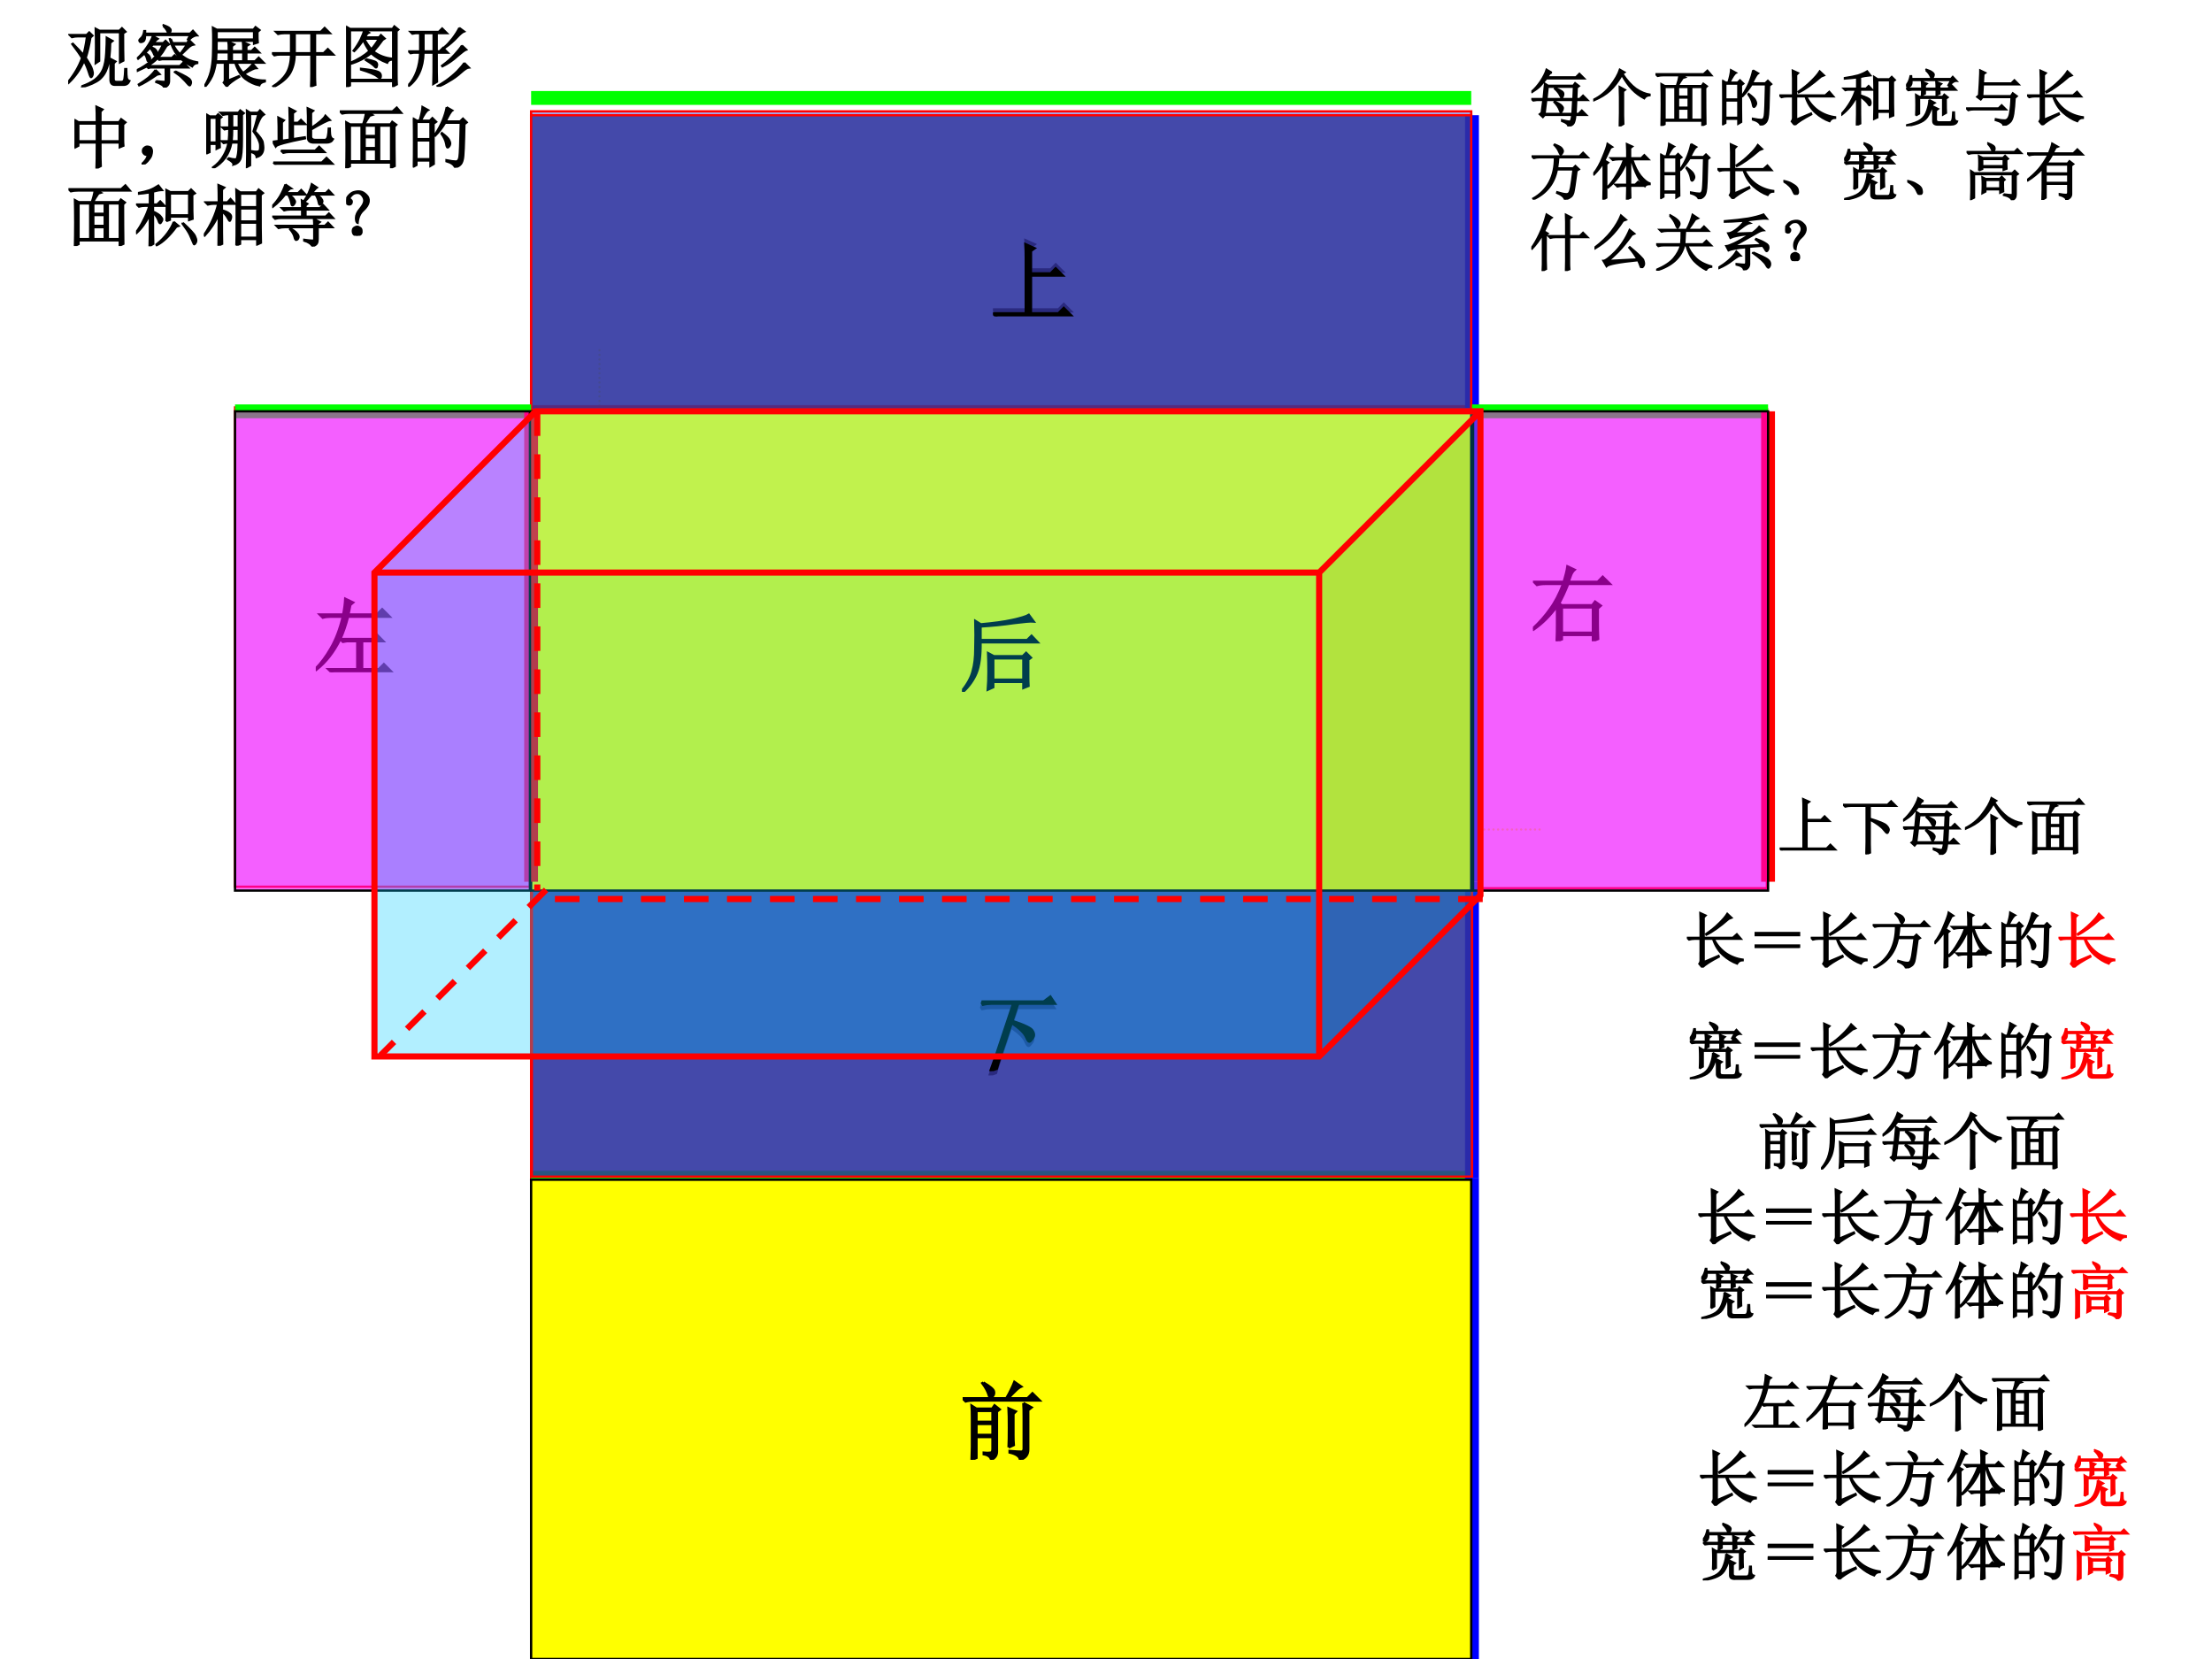
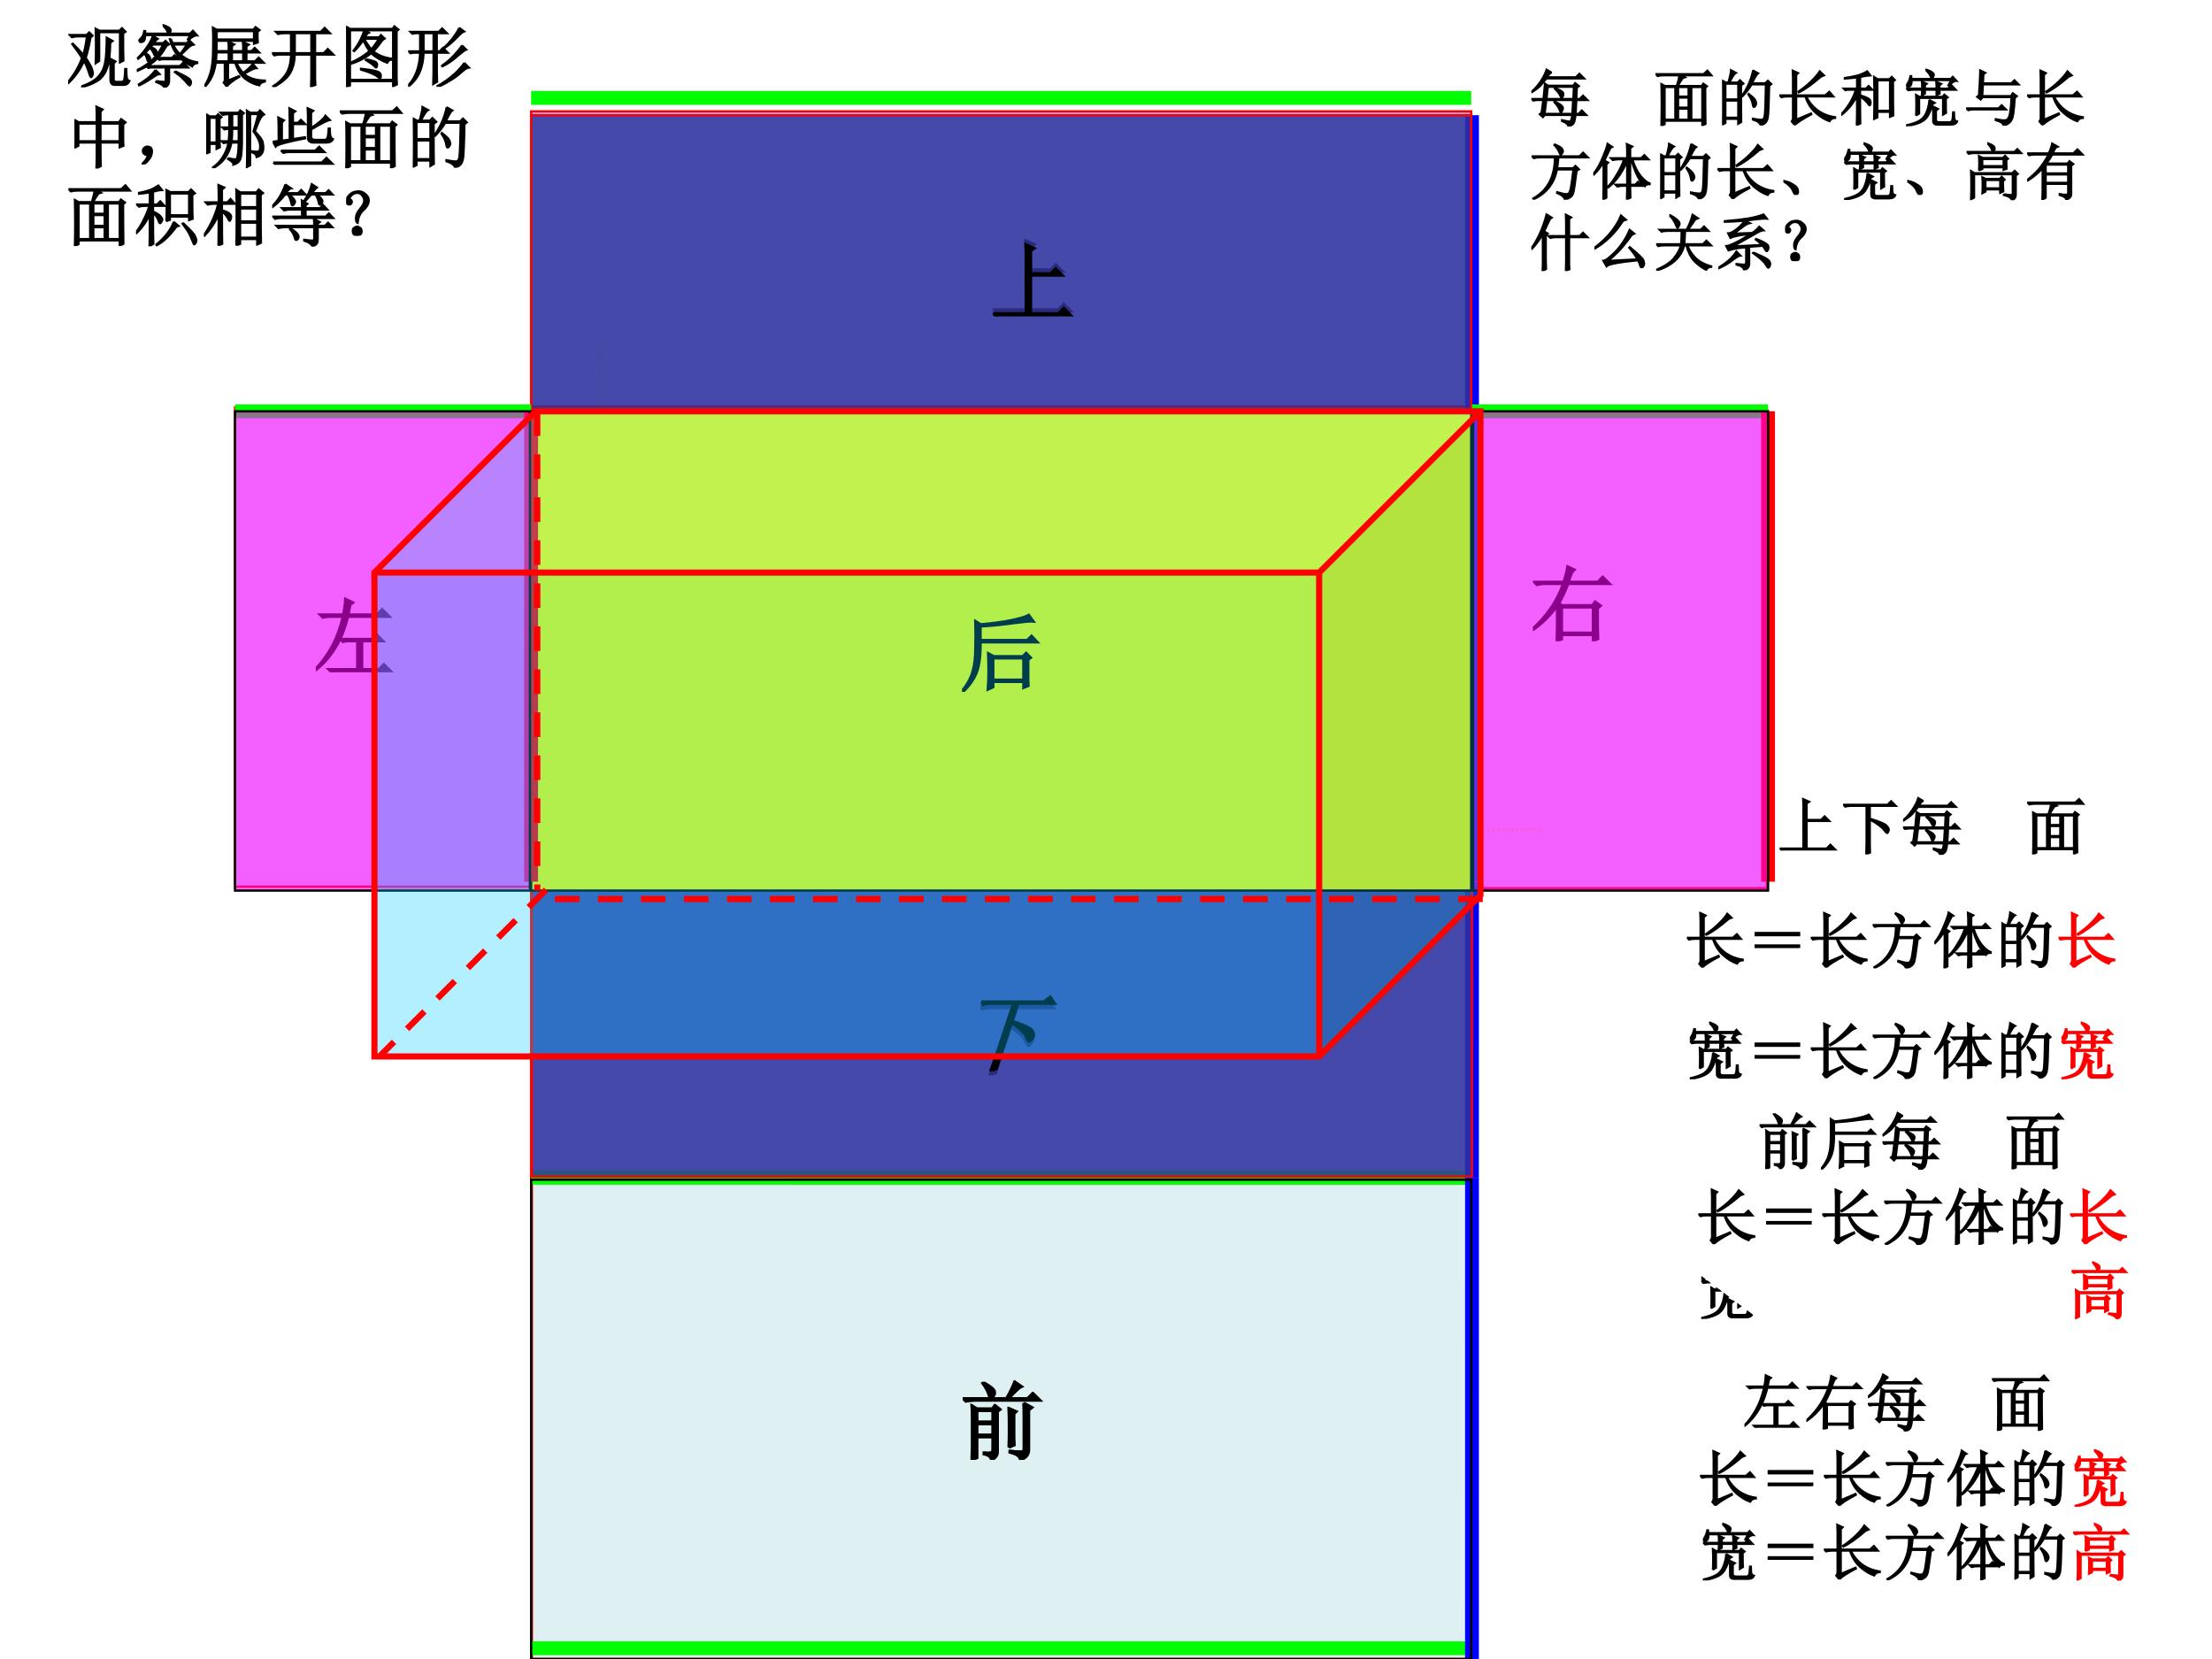
<svg xmlns="http://www.w3.org/2000/svg" xmlns:xlink="http://www.w3.org/1999/xlink" version="1.1" width="720pt" height="540pt" viewBox="0 0 720 540">
  <rect x="0" y="0" width="720" height="540" fill="#333333" stroke="none" />
  <g enable-background="new">
    <g>
      <g id="Layer-1" data-name="Artifact">
        <clipPath id="cp117">
          <path transform="matrix(1,0,0,-1,0,540)" d="M 0 0 L 720 0 L 720 540 L 0 540 Z " fill-rule="evenodd" />
        </clipPath>
        <g clip-path="url(#cp117)">
          <path transform="matrix(1,0,0,-1,0,540)" d="M 0 0 L 720 0 L 720 540 L 0 540 Z " fill="#ffffff" fill-rule="evenodd" />
        </g>
      </g>
      <g id="Layer-1" data-name="Span">
        <clipPath id="cp118">
          <path transform="matrix(1,0,0,-1,0,540)" d="M 0 0 L 720 0 L 720 540 L 0 540 Z " fill-rule="evenodd" />
        </clipPath>
        <g clip-path="url(#cp118)">
          <symbol id="font_77_3ff2">
            <path d="M .332 .738 C .311 .616 .288 .516 .262 .438 C .316 .354 .348 .297 .355 .266 C .363 .237 .367 .219 .367 .211 C .367 .193 .363 .177 .355 .164 C .348 .154 .342 .148 .34 .148 C .332 .148 .32 .173 .305 .223 C .286 .283 .263 .339 .234 .391 C .185 .271 .109 .163 .008 .066 L 0 .082 C .091 .194 .159 .311 .203 .434 C .177 .48 .129 .549 .059 .641 L .07 .648 C .135 .583 .186 .529 .223 .484 C .241 .536 .259 .626 .277 .754 L .148 .754 C .115 .754 .083 .75 .055 .742 L .02 .777 L .273 .777 L .312 .816 L .363 .766 L .332 .738 M .816 .801 C .816 .603 .818 .467 .82 .395 L .766 .367 L .766 .816 L .461 .816 L .461 .391 L .406 .355 C .409 .431 .41 .514 .41 .605 C .41 .697 .409 .785 .406 .871 L .465 .84 L .758 .84 L .797 .879 L .852 .824 L .816 .801 M .199 .016 C .275 .042 .34 .074 .395 .113 C .449 .155 .49 .206 .516 .266 C .542 .328 .557 .409 .562 .508 C .568 .607 .57 .684 .57 .738 L .66 .688 L .625 .66 C .622 .499 .608 .379 .582 .301 C .559 .225 .52 .164 .465 .117 C .41 .073 .323 .034 .203 0 L .199 .016 M .691 .035 C .647 .035 .625 .061 .625 .113 L .625 .309 C .625 .348 .624 .387 .621 .426 L .703 .383 L .676 .355 L .676 .121 C .676 .095 .69 .082 .719 .082 L .789 .082 C .812 .082 .827 .096 .832 .125 C .837 .154 .841 .203 .844 .273 L .863 .273 C .863 .208 .866 .163 .871 .137 C .879 .113 .892 .099 .91 .094 C .892 .055 .863 .035 .824 .035 L .691 .035 Z " />
          </symbol>
          <symbol id="font_77_120f">
            <path d="M .285 .098 C .348 .09 .387 .086 .402 .086 C .418 .086 .426 .095 .426 .113 L .426 .297 L .203 .297 L .172 .289 L .148 .312 C .099 .289 .052 .267 .008 .246 L 0 .258 C .081 .297 .154 .345 .219 .402 C .286 .462 .342 .54 .387 .637 L .238 .637 C .228 .626 .217 .615 .207 .602 C .246 .586 .27 .573 .277 .562 C .288 .552 .293 .542 .293 .531 C .293 .518 .289 .507 .281 .496 C .276 .486 .271 .48 .266 .48 C .26 .48 .255 .488 .25 .504 C .242 .527 .224 .556 .195 .59 C .177 .566 .154 .542 .125 .516 C .159 .495 .18 .477 .188 .461 C .195 .448 .199 .439 .199 .434 C .199 .423 .195 .413 .188 .402 C .18 .395 .173 .391 .168 .391 C .16 .391 .155 .401 .152 .422 C .145 .451 .132 .478 .113 .504 C .085 .478 .053 .452 .02 .426 L .012 .438 C .059 .482 .103 .534 .145 .594 C .189 .656 .22 .714 .238 .766 L .312 .723 C .292 .71 .271 .689 .25 .66 L .391 .66 L .426 .695 L .48 .641 L .441 .617 C .423 .586 .404 .555 .383 .523 C .362 .495 .34 .467 .316 .441 L .52 .441 L .559 .48 L .621 .418 L .375 .418 L .332 .41 L .309 .434 C .267 .392 .217 .354 .16 .32 L .637 .32 L .688 .371 L .762 .297 L .48 .297 L .48 .098 C .48 .051 .456 .018 .406 0 C .398 .029 .358 .056 .285 .082 L .285 .098 M .277 .262 L .34 .199 L .301 .191 C .184 .111 .095 .057 .035 .031 L .027 .047 C .082 .081 .13 .115 .172 .148 C .214 .185 .249 .223 .277 .262 M .57 .242 C .648 .206 .703 .178 .734 .16 C .766 .142 .785 .126 .793 .113 C .801 .1 .805 .089 .805 .078 C .805 .068 .802 .057 .797 .047 C .794 .036 .79 .031 .785 .031 C .777 .031 .766 .04 .75 .059 C .727 .087 .702 .113 .676 .137 C .652 .163 .615 .194 .562 .23 L .57 .242 M .391 .914 L .395 .926 C .447 .908 .478 .892 .488 .879 C .499 .868 .504 .859 .504 .852 C .504 .841 .5 .829 .492 .816 C .484 .806 .478 .801 .473 .801 C .467 .801 .461 .811 .453 .832 C .44 .861 .419 .888 .391 .914 M .75 .703 L .789 .777 L .125 .777 C .125 .743 .121 .719 .113 .703 C .108 .69 .096 .681 .078 .676 C .062 .671 .051 .672 .043 .68 C .038 .688 .035 .693 .035 .695 C .035 .706 .044 .719 .062 .734 C .086 .753 .102 .788 .109 .84 L .125 .84 L .125 .801 L .789 .801 L .832 .844 L .895 .773 C .876 .773 .855 .767 .832 .754 C .811 .743 .788 .724 .762 .695 L .75 .703 M .504 .723 C .514 .697 .523 .676 .531 .66 L .742 .66 L .781 .699 L .844 .637 C .815 .632 .785 .613 .754 .582 C .723 .553 .689 .521 .652 .484 C .697 .451 .737 .426 .773 .41 C .81 .395 .852 .383 .898 .375 L .898 .363 C .862 .358 .836 .341 .82 .312 C .721 .365 .647 .422 .598 .484 C .548 .549 .512 .628 .488 .719 L .504 .723 M .641 .496 C .677 .543 .711 .59 .742 .637 L .539 .637 C .568 .579 .602 .533 .641 .496 Z " />
          </symbol>
          <symbol id="font_77_1285">
            <path d="M .184 .824 L .184 .703 L .734 .703 L .734 .824 L .184 .824 M .41 .508 L .41 .379 L .574 .379 L .574 .508 L .41 .508 M 0 .008 C .044 .081 .076 .154 .094 .227 C .112 .299 .122 .376 .125 .457 C .128 .538 .129 .615 .129 .688 C .129 .76 .128 .824 .125 .879 L .184 .848 L .727 .848 L .758 .887 L .82 .84 L .789 .812 C .789 .737 .79 .685 .793 .656 L .734 .637 L .734 .68 L .184 .68 C .184 .565 .181 .475 .176 .41 C .171 .345 .158 .279 .137 .211 C .116 .143 .074 .073 .012 0 L 0 .008 M .301 .355 L .168 .355 L .172 .379 L .359 .379 L .359 .508 L .312 .508 L .18 .508 L .18 .531 L .359 .531 C .359 .607 .358 .652 .355 .668 L .445 .629 L .41 .602 L .41 .531 L .574 .531 C .574 .589 .573 .633 .57 .664 L .66 .625 L .625 .602 L .625 .531 L .699 .531 L .746 .578 L .816 .508 L .625 .508 L .625 .379 L .75 .379 L .805 .434 L .883 .355 L .477 .355 C .503 .298 .535 .249 .574 .207 C .637 .251 .685 .296 .719 .34 L .773 .277 C .747 .277 .686 .249 .59 .191 C .629 .158 .674 .133 .727 .117 C .781 .102 .839 .094 .898 .094 L .898 .078 C .852 .068 .824 .048 .816 .02 C .746 .033 .676 .065 .605 .117 C .538 .172 .488 .251 .457 .355 L .352 .355 L .352 .094 L .512 .16 L .52 .148 C .423 .091 .361 .043 .332 .004 L .285 .062 C .298 .076 .303 .094 .301 .117 L .301 .355 Z " />
          </symbol>
          <symbol id="font_77_1530">
            <path d="M .34 .797 L .34 .504 L .582 .504 L .582 .797 L .34 .797 M .641 .48 L .641 .176 C .641 .126 .642 .078 .645 .031 L .578 .008 C .581 .086 .582 .152 .582 .207 L .582 .48 L .34 .48 C .337 .368 .312 .275 .266 .199 C .219 .126 .139 .06 .027 0 L .016 .012 C .102 .066 .167 .129 .211 .199 C .255 .27 .279 .363 .281 .48 L .129 .48 C .095 .48 .064 .477 .035 .469 L 0 .504 L .281 .504 L .281 .797 L .184 .797 C .15 .797 .118 .793 .09 .785 L .055 .82 L .723 .82 L .781 .879 L .863 .797 L .641 .797 L .641 .504 L .766 .504 L .828 .566 L .914 .48 L .641 .48 Z " />
          </symbol>
          <symbol id="font_77_d2e">
            <path d="M .75 .828 L .75 .18 C .75 .128 .751 .081 .754 .039 L .695 .008 L .695 .086 L .059 .086 L .059 .023 L 0 0 C .003 .052 .004 .105 .004 .16 L .004 .75 C .004 .794 .003 .844 0 .898 L .059 .863 L .688 .863 L .715 .902 L .777 .852 L .75 .828 M .059 .84 L .059 .359 C .181 .411 .276 .47 .344 .535 C .31 .582 .28 .635 .254 .695 C .212 .63 .168 .576 .121 .531 L .109 .539 C .151 .594 .186 .65 .215 .707 C .243 .767 .26 .811 .266 .84 L .059 .84 M .059 .109 L .695 .109 L .695 .84 L .273 .84 L .34 .805 L .316 .793 C .301 .77 .289 .751 .281 .738 L .488 .738 L .516 .773 L .574 .719 L .543 .699 C .499 .637 .453 .579 .406 .527 C .487 .467 .579 .432 .684 .422 L .684 .406 C .645 .404 .62 .388 .609 .359 C .518 .393 .439 .44 .371 .5 C .28 .427 .176 .374 .059 .34 L .059 .109 M .27 .715 C .306 .65 .341 .599 .375 .562 C .411 .604 .448 .655 .484 .715 L .27 .715 M .293 .414 C .355 .401 .4 .389 .426 .379 C .452 .368 .464 .35 .461 .324 C .458 .301 .453 .289 .445 .289 C .438 .289 .428 .296 .418 .309 C .392 .335 .349 .366 .289 .402 L .293 .414 M .219 .273 C .339 .26 .417 .247 .453 .234 C .492 .224 .513 .204 .516 .176 C .518 .147 .513 .133 .5 .133 C .492 .133 .479 .141 .461 .156 C .422 .188 .341 .221 .219 .258 L .219 .273 Z " />
          </symbol>
          <symbol id="font_77_1592">
            <path d="M .758 .875 L .832 .82 C .809 .812 .772 .783 .723 .73 C .673 .676 .615 .625 .547 .578 L .539 .59 C .576 .621 .615 .663 .656 .715 C .698 .77 .732 .823 .758 .875 M .797 .613 L .863 .551 C .84 .543 .796 .51 .73 .453 C .665 .393 .591 .342 .508 .301 L .5 .312 C .576 .367 .638 .422 .688 .477 C .74 .534 .776 .579 .797 .613 M .832 .355 L .902 .285 C .876 .283 .837 .258 .785 .211 C .73 .161 .671 .118 .605 .082 C .543 .043 .488 .016 .441 0 L .434 .012 C .46 .025 .501 .051 .559 .09 C .618 .132 .674 .178 .727 .23 C .779 .285 .814 .327 .832 .355 M .23 .793 L .23 .527 L .375 .527 L .375 .793 L .23 .793 M .371 .039 C .374 .122 .375 .277 .375 .504 L .23 .504 C .225 .283 .151 .117 .008 .008 L 0 .02 C .109 .137 .168 .298 .176 .504 L .082 .504 L .035 .496 L .004 .527 L .176 .527 L .176 .793 L .109 .793 L .062 .785 L .031 .816 L .453 .816 L .504 .867 L .578 .793 L .426 .793 L .426 .527 L .465 .527 L .516 .578 L .59 .504 L .426 .504 C .426 .267 .427 .124 .43 .074 L .371 .039 Z " />
          </symbol>
          <use xlink:href="#font_77_3ff2" transform="matrix(21.96,0,0,-21.96,22.194,28.425)" />
          <use xlink:href="#font_77_120f" transform="matrix(21.96,0,0,-21.96,44.531,28.51)" />
          <use xlink:href="#font_77_1285" transform="matrix(21.96,0,0,-21.96,66.525,28.253)" />
          <use xlink:href="#font_77_1530" transform="matrix(21.96,0,0,-21.96,88.52,28.339)" />
          <use xlink:href="#font_77_d2e" transform="matrix(21.96,0,0,-21.96,112.658,28.339)" />
          <use xlink:href="#font_77_1592" transform="matrix(21.96,0,0,-21.96,132.851,28.253)" />
          <use xlink:href="#font_77_3ff2" stroke-width=".029" stroke-linecap="butt" stroke-miterlimit="10" stroke-linejoin="miter" transform="matrix(21.96,0,0,-21.96,22.194,28.425)" fill="none" stroke="#000000" />
          <use xlink:href="#font_77_120f" stroke-width=".029" stroke-linecap="butt" stroke-miterlimit="10" stroke-linejoin="miter" transform="matrix(21.96,0,0,-21.96,44.531,28.51)" fill="none" stroke="#000000" />
          <use xlink:href="#font_77_1285" stroke-width=".029" stroke-linecap="butt" stroke-miterlimit="10" stroke-linejoin="miter" transform="matrix(21.96,0,0,-21.96,66.525,28.253)" fill="none" stroke="#000000" />
          <use xlink:href="#font_77_1530" stroke-width=".029" stroke-linecap="butt" stroke-miterlimit="10" stroke-linejoin="miter" transform="matrix(21.96,0,0,-21.96,88.52,28.339)" fill="none" stroke="#000000" />
          <use xlink:href="#font_77_d2e" stroke-width=".029" stroke-linecap="butt" stroke-miterlimit="10" stroke-linejoin="miter" transform="matrix(21.96,0,0,-21.96,112.658,28.339)" fill="none" stroke="#000000" />
          <use xlink:href="#font_77_1592" stroke-width=".029" stroke-linecap="butt" stroke-miterlimit="10" stroke-linejoin="miter" transform="matrix(21.96,0,0,-21.96,132.851,28.253)" fill="none" stroke="#000000" />
        </g>
        <clipPath id="cp120">
          <path transform="matrix(1,0,0,-1,0,540)" d="M 0 0 L 720 0 L 720 540 L 0 540 Z " fill-rule="evenodd" />
        </clipPath>
        <g clip-path="url(#cp120)">
          <symbol id="font_77_45d">
            <path d="M .387 .664 L .387 .406 L .668 .406 L .668 .664 L .387 .664 M .328 .688 C .328 .789 .327 .866 .324 .918 L .418 .875 L .387 .844 L .387 .688 L .66 .688 L .691 .734 L .758 .684 L .723 .652 L .723 .426 C .723 .397 .724 .367 .727 .336 L .668 .312 L .668 .383 L .387 .383 C .387 .185 .388 .069 .391 .035 L .324 0 C .327 .06 .328 .188 .328 .383 L .059 .383 L .059 .336 L 0 .305 C .003 .352 .004 .419 .004 .508 C .004 .596 .003 .668 0 .723 L .059 .688 L .328 .688 M .059 .664 L .059 .406 L .328 .406 L .328 .664 L .059 .664 Z " />
          </symbol>
          <symbol id="font_77_2c8">
            <path d="M .055 .061 C .07 .079 .083 .105 .094 .139 C .07 .139 .053 .143 .043 .151 C .033 .159 .025 .169 .02 .182 C .017 .195 .017 .207 .02 .217 C .022 .23 .031 .242 .047 .253 C .062 .266 .082 .27 .105 .264 C .129 .259 .143 .249 .148 .233 C .154 .22 .156 .207 .156 .194 C .156 .178 .152 .158 .145 .132 C .137 .108 .118 .081 .09 .049 C .064 .021 .042 .005 .023 .003 C .008 0 0 0 0 .003 C 0 .005 .004 .009 .012 .014 C .027 .027 .042 .043 .055 .061 Z " />
          </symbol>
          <symbol id="font_77_b1a">
            <path d="M .324 .152 C .371 .139 .405 .133 .426 .133 C .434 .133 .44 .134 .445 .137 C .453 .142 .46 .16 .465 .191 C .473 .225 .478 .288 .48 .379 L .375 .379 C .359 .293 .328 .217 .281 .152 C .234 .09 .176 .039 .105 0 L .098 .012 C .163 .059 .214 .113 .25 .176 C .289 .238 .315 .306 .328 .379 L .301 .379 L .258 .371 L .227 .402 L .332 .402 C .337 .457 .34 .517 .34 .582 L .312 .582 L .27 .574 L .238 .605 L .34 .605 L .34 .801 C .306 .801 .275 .797 .246 .789 L .211 .824 L .477 .824 L .504 .859 L .559 .816 L .531 .793 C .531 .715 .531 .594 .531 .43 C .531 .268 .522 .168 .504 .129 C .486 .09 .452 .064 .402 .051 C .408 .074 .38 .103 .32 .137 L .324 .152 M .387 .801 L .387 .605 L .48 .605 L .48 .801 L .387 .801 M .48 .582 L .387 .582 C .387 .514 .384 .454 .379 .402 L .48 .402 L .48 .582 M .652 .801 L .652 .043 L .602 .016 C .604 .081 .605 .145 .605 .207 L .605 .688 C .605 .747 .604 .803 .602 .855 L .652 .824 L .766 .824 L .797 .859 L .859 .797 C .836 .784 .816 .763 .801 .734 C .785 .706 .759 .643 .723 .547 C .798 .469 .837 .413 .84 .379 C .845 .345 .848 .32 .848 .305 C .848 .266 .839 .234 .82 .211 C .805 .19 .78 .174 .746 .164 C .743 .198 .719 .223 .672 .238 L .672 .254 C .703 .249 .728 .246 .746 .246 C .764 .246 .777 .25 .785 .258 C .796 .266 .799 .294 .797 .344 C .794 .393 .762 .461 .699 .547 C .715 .594 .738 .678 .77 .801 L .652 .801 M 0 .215 C .003 .327 .004 .443 .004 .562 C .004 .685 .003 .764 0 .801 L .051 .77 L .148 .77 L .176 .801 L .227 .758 L .199 .734 L .199 .438 C .199 .411 .201 .368 .203 .309 L .152 .285 L .152 .359 L .051 .359 L .051 .238 L 0 .215 M .051 .746 L .051 .383 L .152 .383 L .152 .746 L .051 .746 Z " />
          </symbol>
          <symbol id="font_77_4cb">
            <path d="M .121 .211 L .629 .211 L .688 .27 L .77 .188 L .242 .188 C .214 .188 .185 .184 .156 .176 L .121 .211 M .008 .035 L .727 .035 L .797 .105 L .891 .012 L .133 .012 C .102 .012 .072 .008 .043 0 L .008 .035 M .52 .719 C .52 .742 .518 .783 .516 .84 L .602 .801 L .57 .773 L .57 .547 C .688 .625 .758 .686 .781 .73 L .848 .664 C .814 .659 .721 .612 .57 .523 L .57 .426 C .568 .389 .59 .371 .637 .371 L .781 .371 C .799 .379 .811 .397 .816 .426 C .822 .454 .826 .492 .828 .539 L .848 .539 C .848 .516 .849 .486 .852 .449 C .857 .413 .871 .389 .895 .379 C .876 .345 .844 .328 .797 .328 L .617 .328 C .552 .326 .52 .35 .52 .402 L .52 .719 M 0 .344 L .086 .355 C .086 .533 .085 .648 .082 .703 L .168 .66 L .137 .629 L .137 .359 L .25 .375 C .25 .625 .249 .78 .246 .84 L .336 .793 L .301 .766 L .301 .625 L .375 .625 L .418 .668 L .484 .602 L .301 .602 L .301 .383 L .477 .41 L .48 .391 C .204 .336 .059 .296 .043 .27 L 0 .344 Z " />
          </symbol>
          <symbol id="font_77_4d92">
            <path d="M .371 .277 L .371 .105 L .535 .105 L .535 .277 L .371 .277 M .344 .652 C .365 .712 .379 .768 .387 .82 L .137 .82 C .098 .82 .064 .816 .035 .809 L 0 .844 L .781 .844 L .844 .902 L .914 .82 L .426 .82 L .484 .789 L .445 .777 C .414 .733 .388 .691 .367 .652 L .75 .652 L .777 .691 L .84 .645 L .812 .617 C .812 .383 .814 .188 .816 .031 L .758 .004 L .758 .082 L .152 .082 L .152 .027 L .094 0 C .096 .091 .098 .207 .098 .348 C .098 .491 .096 .603 .094 .684 L .152 .652 L .344 .652 M .152 .629 L .152 .105 L .32 .105 L .32 .629 L .152 .629 M .586 .629 L .586 .105 L .758 .105 L .758 .629 L .586 .629 M .371 .629 L .371 .48 L .535 .48 L .535 .629 L .371 .629 M .371 .457 L .371 .301 L .535 .301 L .535 .457 L .371 .457 Z " />
          </symbol>
          <symbol id="font_77_2cb4">
            <path d="M .055 .676 L .055 .426 L .258 .426 L .258 .676 L .055 .676 M .055 .402 L .055 .129 L .258 .129 L .258 .402 L .055 .402 M .309 .652 C .309 .348 .31 .148 .312 .055 L .258 .023 L .258 .105 L .055 .105 L .055 .039 L 0 .008 C .003 .13 .004 .251 .004 .371 C .004 .493 .003 .615 0 .734 L .059 .699 L .098 .699 C .124 .788 .138 .855 .141 .902 L .227 .855 C .201 .842 .165 .79 .121 .699 L .25 .699 L .289 .738 L .348 .68 L .309 .652 M .5 .898 L .586 .848 C .565 .835 .533 .781 .488 .688 L .699 .688 L .742 .73 L .801 .672 L .766 .645 C .76 .34 .753 .167 .742 .125 C .734 .086 .721 .059 .703 .043 C .688 .027 .661 .013 .625 0 C .612 .042 .569 .073 .496 .094 L .496 .113 C .561 .1 .608 .094 .637 .094 C .665 .094 .682 .116 .688 .16 C .695 .204 .702 .372 .707 .664 L .48 .664 C .434 .589 .384 .525 .332 .473 L .32 .48 C .375 .564 .415 .638 .441 .703 C .467 .768 .487 .833 .5 .898 M .43 .516 C .492 .469 .529 .434 .539 .41 C .549 .389 .555 .374 .555 .363 C .555 .345 .549 .329 .539 .316 C .529 .303 .521 .297 .516 .297 C .505 .297 .497 .315 .492 .352 C .482 .404 .458 .454 .422 .504 L .43 .516 Z " />
          </symbol>
          <use xlink:href="#font_77_45d" transform="matrix(21.96,0,0,-21.96,24.253,54.845)" />
          <use xlink:href="#font_77_2c8" transform="matrix(21.96,0,0,-21.96,46.075,53.529)" />
          <use xlink:href="#font_77_b1a" transform="matrix(21.96,0,0,-21.96,67.126,54.759)" />
          <use xlink:href="#font_77_4cb" transform="matrix(21.96,0,0,-21.96,88.777,53.644)" />
          <use xlink:href="#font_77_4d92" transform="matrix(21.96,0,0,-21.96,110.6,54.759)" />
          <use xlink:href="#font_77_2cb4" transform="matrix(21.96,0,0,-21.96,134.395,54.587)" />
          <use xlink:href="#font_77_45d" stroke-width=".029" stroke-linecap="butt" stroke-miterlimit="10" stroke-linejoin="miter" transform="matrix(21.96,0,0,-21.96,24.253,54.845)" fill="none" stroke="#000000" />
          <use xlink:href="#font_77_2c8" stroke-width=".029" stroke-linecap="butt" stroke-miterlimit="10" stroke-linejoin="miter" transform="matrix(21.96,0,0,-21.96,46.075,53.529)" fill="none" stroke="#000000" />
          <use xlink:href="#font_77_b1a" stroke-width=".029" stroke-linecap="butt" stroke-miterlimit="10" stroke-linejoin="miter" transform="matrix(21.96,0,0,-21.96,67.126,54.759)" fill="none" stroke="#000000" />
          <use xlink:href="#font_77_4cb" stroke-width=".029" stroke-linecap="butt" stroke-miterlimit="10" stroke-linejoin="miter" transform="matrix(21.96,0,0,-21.96,88.777,53.644)" fill="none" stroke="#000000" />
          <use xlink:href="#font_77_4d92" stroke-width=".029" stroke-linecap="butt" stroke-miterlimit="10" stroke-linejoin="miter" transform="matrix(21.96,0,0,-21.96,110.6,54.759)" fill="none" stroke="#000000" />
          <use xlink:href="#font_77_2cb4" stroke-width=".029" stroke-linecap="butt" stroke-miterlimit="10" stroke-linejoin="miter" transform="matrix(21.96,0,0,-21.96,134.395,54.587)" fill="none" stroke="#000000" />
        </g>
        <clipPath id="cp121">
          <path transform="matrix(1,0,0,-1,0,540)" d="M 0 0 L 720 0 L 720 540 L 0 540 Z " fill-rule="evenodd" />
        </clipPath>
        <g clip-path="url(#cp121)">
          <symbol id="font_77_301f">
            <path d="M .449 .371 C .452 .447 .453 .523 .453 .602 C .453 .68 .452 .758 .449 .836 L .508 .805 L .777 .805 L .816 .844 L .875 .785 L .836 .762 C .836 .559 .837 .44 .84 .406 L .785 .387 L .785 .438 L .504 .438 L .504 .391 L .449 .371 M .504 .781 L .504 .461 L .785 .461 L .785 .781 L .504 .781 M .559 .363 L .633 .301 L .598 .289 C .499 .154 .401 .061 .305 .012 L .301 .027 C .366 .079 .421 .135 .465 .195 C .509 .255 .54 .311 .559 .363 M .695 .348 C .802 .249 .862 .184 .875 .152 C .888 .124 .895 .102 .895 .086 C .895 .07 .891 .057 .883 .047 C .875 .034 .868 .027 .863 .027 C .858 .027 .852 .038 .844 .059 C .831 .092 .815 .129 .797 .168 C .779 .207 .742 .263 .688 .336 L .695 .348 M .254 .5 C .254 .255 .255 .1 .258 .035 L .199 0 C .202 .078 .203 .233 .203 .465 C .148 .353 .083 .263 .008 .195 L 0 .207 C .039 .259 .076 .319 .109 .387 C .146 .457 .174 .527 .195 .598 L .137 .598 C .103 .598 .072 .594 .043 .586 L .008 .621 L .203 .621 L .203 .797 C .135 .786 .082 .78 .043 .777 L .043 .793 C .1 .803 .152 .816 .199 .832 C .246 .85 .29 .874 .332 .902 L .387 .832 C .355 .832 .311 .824 .254 .809 L .254 .621 L .312 .621 L .359 .668 L .426 .598 L .254 .598 L .254 .516 C .316 .487 .354 .462 .367 .441 C .383 .423 .391 .409 .391 .398 C .391 .385 .385 .372 .375 .359 C .367 .346 .362 .34 .359 .34 C .349 .34 .34 .353 .332 .379 C .319 .418 .293 .458 .254 .5 Z " />
          </symbol>
          <symbol id="font_77_2d28">
            <path d="M .539 .34 L .539 .121 L .789 .121 L .789 .34 L .539 .34 M .48 .004 C .483 .074 .484 .215 .484 .426 C .484 .637 .483 .772 .48 .832 L .539 .793 L .781 .793 L .812 .836 L .879 .781 L .844 .754 C .844 .34 .845 .103 .848 .043 L .789 .016 L .789 .098 L .539 .098 L .539 .027 L .48 .004 M .539 .77 L .539 .574 L .789 .574 L .789 .77 L .539 .77 M .539 .551 L .539 .363 L .789 .363 L .789 .551 L .539 .551 M .219 .645 C .219 .749 .217 .835 .215 .902 L .305 .863 L .27 .832 L .27 .645 L .348 .645 L .395 .695 L .461 .621 L .27 .621 L .27 .527 C .322 .512 .357 .496 .375 .48 C .396 .465 .406 .448 .406 .43 C .406 .419 .404 .406 .398 .391 C .393 .375 .388 .367 .383 .367 C .378 .367 .368 .38 .355 .406 C .335 .445 .306 .479 .27 .508 C .27 .253 .271 .092 .273 .027 L .215 0 C .217 .161 .219 .315 .219 .461 C .167 .344 .098 .24 .012 .148 L 0 .156 C .104 .31 .174 .465 .211 .621 L .152 .621 C .118 .621 .087 .617 .059 .609 L .023 .645 L .219 .645 Z " />
          </symbol>
          <symbol id="font_77_3179">
            <path d="M .195 .922 L .281 .863 C .263 .861 .237 .837 .203 .793 L .383 .793 L .43 .84 L .496 .77 L .254 .77 C .293 .738 .316 .715 .324 .699 C .335 .684 .34 .672 .34 .664 C .34 .656 .336 .646 .328 .633 C .323 .622 .315 .615 .305 .609 C .294 .607 .288 .613 .285 .629 C .283 .645 .277 .665 .27 .691 C .262 .717 .25 .743 .234 .77 L .191 .77 C .163 .733 .135 .702 .109 .676 C .086 .65 .052 .62 .008 .586 L 0 .598 C .047 .647 .086 .698 .117 .75 C .148 .805 .174 .862 .195 .922 M .441 .57 C .441 .62 .44 .658 .438 .684 L .523 .633 L .496 .609 L .496 .57 L .707 .57 L .754 .617 L .82 .547 L .496 .547 L .496 .445 L .793 .445 L .84 .492 L .906 .422 L .137 .422 C .103 .422 .072 .418 .043 .41 L .008 .445 L .441 .445 L .441 .547 L .27 .547 C .236 .547 .204 .543 .176 .535 L .141 .57 L .441 .57 M .621 .309 C .621 .337 .62 .371 .617 .41 L .707 .363 L .676 .34 L .676 .309 L .781 .309 L .828 .355 L .895 .285 L .676 .285 L .676 .109 C .676 .083 .672 .062 .664 .047 C .656 .031 .634 .016 .598 0 C .577 .039 .535 .068 .473 .086 L .473 .102 C .53 .094 .569 .09 .59 .09 C .611 .087 .621 .095 .621 .113 L .621 .285 L .188 .285 C .154 .285 .122 .281 .094 .273 L .059 .309 L .621 .309 M .27 .27 C .316 .243 .349 .219 .367 .195 C .388 .174 .396 .154 .391 .133 C .385 .112 .375 .1 .359 .098 C .346 .092 .336 .108 .328 .145 C .32 .178 .298 .216 .262 .258 L .27 .27 M .66 .77 C .699 .743 .723 .723 .73 .707 C .741 .694 .746 .682 .746 .672 C .746 .664 .743 .655 .738 .645 C .736 .637 .728 .629 .715 .621 C .702 .613 .693 .624 .688 .652 C .682 .681 .676 .703 .668 .719 C .663 .734 .654 .751 .641 .77 L .578 .77 C .534 .717 .501 .682 .48 .664 L .469 .672 C .495 .708 .518 .749 .539 .793 C .56 .84 .576 .884 .586 .926 L .664 .875 C .656 .87 .643 .857 .625 .836 C .609 .818 .598 .803 .59 .793 L .793 .793 L .836 .836 L .898 .77 L .66 .77 Z " />
          </symbol>
          <symbol id="font_77_2db">
            <path d="M .253 .375 C .206 .333 .178 .271 .171 .188 C .152 .193 .143 .217 .143 .262 C .143 .306 .163 .35 .202 .395 C .238 .439 .259 .475 .264 .504 C .27 .533 .262 .561 .241 .59 C .22 .621 .194 .635 .163 .633 C .134 .633 .109 .624 .089 .605 C .068 .587 .056 .572 .053 .559 C .051 .548 .056 .54 .069 .535 C .079 .527 .085 .517 .085 .504 C .085 .491 .081 .48 .073 .473 C .068 .465 .059 .461 .046 .461 C .033 .461 .021 .466 .01 .477 C .003 .49 0 .508 .003 .531 C .008 .557 .022 .582 .046 .605 C .072 .632 .099 .647 .128 .652 C .159 .66 .188 .661 .214 .656 C .242 .651 .271 .634 .299 .605 C .328 .579 .34 .546 .335 .504 C .329 .462 .302 .419 .253 .375 M .202 .121 C .22 .113 .229 .096 .229 .07 C .232 .044 .224 .026 .206 .016 C .188 .005 .172 0 .159 0 C .151 0 .139 .004 .124 .012 C .108 .02 .099 .036 .096 .062 C .094 .091 .102 .111 .12 .121 C .138 .132 .152 .137 .163 .137 C .173 .137 .186 .132 .202 .121 Z " />
          </symbol>
          <use xlink:href="#font_77_4d92" transform="matrix(21.96,0,0,-21.96,22.28,80.079)" />
          <use xlink:href="#font_77_301f" transform="matrix(21.96,0,0,-21.96,44.274,80.165)" />
          <use xlink:href="#font_77_2d28" transform="matrix(21.96,0,0,-21.96,66.354,79.993)" />
          <use xlink:href="#font_77_3179" transform="matrix(21.96,0,0,-21.96,88.605,80.25)" />
          <use xlink:href="#font_77_2db" transform="matrix(21.96,0,0,-21.96,112.687,76.733)" />
          <use xlink:href="#font_77_4d92" stroke-width=".029" stroke-linecap="butt" stroke-miterlimit="10" stroke-linejoin="miter" transform="matrix(21.96,0,0,-21.96,22.28,80.079)" fill="none" stroke="#000000" />
          <use xlink:href="#font_77_301f" stroke-width=".029" stroke-linecap="butt" stroke-miterlimit="10" stroke-linejoin="miter" transform="matrix(21.96,0,0,-21.96,44.274,80.165)" fill="none" stroke="#000000" />
          <use xlink:href="#font_77_2d28" stroke-width=".029" stroke-linecap="butt" stroke-miterlimit="10" stroke-linejoin="miter" transform="matrix(21.96,0,0,-21.96,66.354,79.993)" fill="none" stroke="#000000" />
          <use xlink:href="#font_77_3179" stroke-width=".029" stroke-linecap="butt" stroke-miterlimit="10" stroke-linejoin="miter" transform="matrix(21.96,0,0,-21.96,88.605,80.25)" fill="none" stroke="#000000" />
          <use xlink:href="#font_77_2db" stroke-width=".029" stroke-linecap="butt" stroke-miterlimit="10" stroke-linejoin="miter" transform="matrix(21.96,0,0,-21.96,112.687,76.733)" fill="none" stroke="#000000" />
        </g>
      </g>
      <g id="Layer-1" data-name="P">
        <path transform="matrix(1,0,0,-1,0,540)" stroke-width=".75" stroke-linecap="round" stroke-dasharray="0,1.5" stroke-linejoin="round" fill="none" stroke="#ffff00" d="M 195.13 426 L 195.13 276 " />
      </g>
      <g id="Layer-1" data-name="P">
        <path transform="matrix(1,0,0,-1,0,540)" stroke-width=".75" stroke-linecap="round" stroke-dasharray="0,1.5" stroke-linejoin="round" fill="none" stroke="#ffff00" d="M 501.13 270 L 195.13 270 " />
      </g>
      <g id="Layer-1" data-name="P">
        <path transform="matrix(1,0,0,-1,0,540)" d="M 172.88 251.37 L 478.88 251.37 L 478.88 407.37 L 172.88 407.37 Z " fill="#bbe0e3" fill-opacity=".478" fill-rule="evenodd" />
        <path transform="matrix(1,0,0,-1,0,540)" stroke-width=".75" stroke-linecap="butt" stroke-miterlimit="10" stroke-linejoin="miter" fill="none" stroke="#ff0000" d="M 172.88 251.37 L 478.88 251.37 L 478.88 407.37 L 172.88 407.37 Z " />
      </g>
      <g id="Layer-1" data-name="Span">
        <clipPath id="cp122">
          <path transform="matrix(1,0,0,-1,0,540)" d="M 0 0 L 720 0 L 720 540 L 0 540 Z " fill-rule="evenodd" />
        </clipPath>
        <g clip-path="url(#cp122)">
          <symbol id="font_77_a3e">
            <path d="M 0 .012 C .065 .092 .107 .169 .125 .242 C .146 .315 .156 .402 .156 .504 C .159 .608 .159 .715 .156 .824 L .219 .785 C .367 .798 .49 .815 .586 .836 C .682 .857 .746 .876 .777 .895 L .832 .82 C .798 .823 .721 .816 .602 .801 C .479 .783 .35 .77 .215 .762 L .215 .602 L .758 .602 L .809 .652 L .879 .578 L .215 .578 C .217 .422 .202 .302 .168 .219 C .134 .138 .082 .065 .012 0 L 0 .012 M .77 .375 L .77 .176 C .77 .137 .771 .102 .773 .07 L .715 .047 L .715 .117 L .363 .117 L .363 .055 L .301 .027 C .306 .087 .309 .158 .309 .238 C .309 .322 .307 .392 .305 .449 L .371 .414 L .707 .414 L .746 .453 L .801 .398 L .77 .375 M .363 .391 L .363 .141 L .715 .141 L .715 .391 L .363 .391 Z " />
          </symbol>
          <use xlink:href="#font_77_a3e" transform="matrix(27.96,0,0,-27.96,311.821,217.36)" />
          <use xlink:href="#font_77_a3e" stroke-width=".029" stroke-linecap="butt" stroke-miterlimit="10" stroke-linejoin="miter" transform="matrix(27.96,0,0,-27.96,311.821,217.36)" fill="none" stroke="#000000" />
        </g>
      </g>
      <g id="Layer-1" data-name="P">
        <clipPath id="cp123">
          <path transform="matrix(1,0,0,-1,0,540)" d="M -0 540 L 720 540 L 720 0 L -0 0 " fill-rule="evenodd" />
        </clipPath>
        <g clip-path="url(#cp123)">
          <path transform="matrix(1,0,0,-1,0,540)" d="M 479.13 250.87 L 575.13 250.87 L 575.13 406.87 L 479.13 406.87 Z " fill="#cc99ff" fill-opacity=".478" fill-rule="evenodd" />
        </g>
        <clipPath id="cp124">
          <path transform="matrix(1,0,0,-1,0,540)" d="M -0 540 L 720 540 L 720 0 L -0 0 " fill-rule="evenodd" />
        </clipPath>
        <g clip-path="url(#cp124)">
          <path transform="matrix(1,0,0,-1,0,540)" stroke-width=".75" stroke-linecap="butt" stroke-miterlimit="10" stroke-linejoin="miter" fill="none" stroke="#ff0000" d="M 479.13 250.87 L 575.13 250.87 L 575.13 406.87 L 479.13 406.87 Z " />
        </g>
      </g>
      <g id="Layer-1" data-name="Span">
        <clipPath id="cp125">
          <path transform="matrix(1,0,0,-1,0,540)" d="M 0 0 L 720 0 L 720 540 L 0 540 Z " fill-rule="evenodd" />
        </clipPath>
        <g clip-path="url(#cp125)">
          <symbol id="font_77_a23">
            <path d="M .336 .395 L .336 .098 L .699 .098 L .699 .395 L .336 .395 M .012 .691 L .359 .691 C .38 .762 .395 .822 .402 .871 L .484 .832 C .469 .819 .456 .801 .445 .777 C .438 .757 .427 .728 .414 .691 L .754 .691 L .812 .75 L .895 .668 L .41 .668 C .376 .582 .341 .507 .305 .441 L .336 .418 L .691 .418 L .723 .461 L .789 .414 L .754 .383 L .754 .215 C .754 .155 .755 .092 .758 .027 L .699 .004 L .699 .074 L .336 .074 L .336 .023 L .277 0 C .28 .078 .281 .141 .281 .188 L .281 .41 C .201 .298 .109 .207 .008 .137 L 0 .148 C .078 .221 .145 .297 .199 .375 C .257 .453 .307 .551 .352 .668 L .141 .668 C .107 .668 .076 .664 .047 .656 L .012 .691 Z " />
          </symbol>
          <use xlink:href="#font_77_a23" transform="matrix(27.96,0,0,-27.96,498.971,208.726)" />
          <use xlink:href="#font_77_a23" stroke-width=".029" stroke-linecap="butt" stroke-miterlimit="10" stroke-linejoin="miter" transform="matrix(27.96,0,0,-27.96,498.971,208.726)" fill="none" stroke="#000000" />
        </g>
      </g>
      <g id="Layer-1" data-name="P">
        <clipPath id="cp126">
          <path transform="matrix(1,0,0,-1,0,540)" d="M 0 540 L 720 540 L 720 0 L 0 0 " fill-rule="evenodd" />
        </clipPath>
        <g clip-path="url(#cp126)">
          <path transform="matrix(1,0,0,-1,0,540)" d="M 76.5 251.37 L 172.5 251.37 L 172.5 407.37 L 76.5 407.37 Z " fill="#cc99ff" fill-opacity=".478" fill-rule="evenodd" />
        </g>
        <clipPath id="cp127">
          <path transform="matrix(1,0,0,-1,0,540)" d="M 0 540 L 720 540 L 720 0 L 0 0 " fill-rule="evenodd" />
        </clipPath>
        <g clip-path="url(#cp127)">
          <path transform="matrix(1,0,0,-1,0,540)" stroke-width=".75" stroke-linecap="butt" stroke-miterlimit="10" stroke-linejoin="miter" fill="none" stroke="#ff0000" d="M 76.5 251.37 L 172.5 251.37 L 172.5 407.37 L 76.5 407.37 Z " />
        </g>
      </g>
      <g id="Layer-1" data-name="Span">
        <clipPath id="cp128">
          <path transform="matrix(1,0,0,-1,0,540)" d="M 0 0 L 720 0 L 720 540 L 0 540 Z " fill-rule="evenodd" />
        </clipPath>
        <g clip-path="url(#cp128)">
          <symbol id="font_77_1416">
            <path d="M .047 .672 L .32 .672 C .333 .737 .341 .798 .344 .855 L .434 .812 L .402 .785 L .379 .672 L .711 .672 L .773 .734 L .859 .648 L .375 .648 C .349 .547 .319 .46 .285 .387 L .66 .387 L .711 .438 L .785 .363 L .539 .363 L .539 .035 L .734 .035 L .793 .094 L .875 .012 L .277 .012 C .243 .012 .212 .008 .184 0 L .148 .035 L .484 .035 L .484 .363 L .363 .363 L .316 .355 L .285 .387 C .212 .238 .12 .12 .008 .031 L 0 .043 C .062 .105 .121 .185 .176 .281 C .233 .378 .28 .5 .316 .648 L .176 .648 C .142 .648 .111 .645 .082 .637 L .047 .672 Z " />
          </symbol>
          <use xlink:href="#font_77_1416" transform="matrix(27.96,0,0,-27.96,102.781,218.831)" />
          <use xlink:href="#font_77_1416" stroke-width=".029" stroke-linecap="butt" stroke-miterlimit="10" stroke-linejoin="miter" transform="matrix(27.96,0,0,-27.96,102.781,218.831)" fill="none" stroke="#000000" />
        </g>
      </g>
      <g id="Layer-1" data-name="P">
        <path transform="matrix(1,0,0,-1,0,540)" d="M 172.88 407.75 L 478.88 407.75 L 478.88 503.75 L 172.88 503.75 Z " fill="#3366ff" fill-opacity=".478" fill-rule="evenodd" />
        <path transform="matrix(1,0,0,-1,0,540)" stroke-width=".75" stroke-linecap="butt" stroke-miterlimit="10" stroke-linejoin="miter" fill="none" stroke="#ff0000" d="M 172.88 407.75 L 478.88 407.75 L 478.88 503.75 L 172.88 503.75 Z " />
      </g>
      <g id="Layer-1" data-name="Span">
        <clipPath id="cp129">
          <path transform="matrix(1,0,0,-1,0,540)" d="M 0 0 L 720 0 L 720 540 L 0 540 Z " fill-rule="evenodd" />
        </clipPath>
        <g clip-path="url(#cp129)">
          <symbol id="font_77_43a">
            <path d="M .379 .84 L .484 .793 L .441 .762 L .441 .5 L .672 .5 L .73 .559 L .812 .477 L .441 .477 L .441 .035 L .762 .035 L .824 .098 L .91 .012 L .129 .012 C .095 .012 .064 .008 .035 0 L 0 .035 L .383 .035 L .383 .691 C .383 .738 .382 .788 .379 .84 Z " />
          </symbol>
          <use xlink:href="#font_77_43a" transform="matrix(27.984,0,0,-27.984,323.202,101.725)" />
          <use xlink:href="#font_77_43a" stroke-width=".029" stroke-linecap="butt" stroke-miterlimit="10" stroke-linejoin="miter" transform="matrix(27.984,0,0,-27.984,323.202,101.725)" fill="none" stroke="#000000" />
        </g>
      </g>
      <g id="Layer-1" data-name="P">
        <path transform="matrix(1,0,0,-1,0,540)" d="M 172.88 156 L 478.88 156 L 478.88 252 L 172.88 252 Z " fill="#3366ff" fill-opacity=".478" fill-rule="evenodd" />
        <path transform="matrix(1,0,0,-1,0,540)" stroke-width=".75" stroke-linecap="butt" stroke-miterlimit="10" stroke-linejoin="miter" fill="none" stroke="#ff0000" d="M 172.88 156 L 478.88 156 L 478.88 252 L 172.88 252 Z " />
      </g>
      <g id="Layer-1" data-name="Span">
        <clipPath id="cp130">
          <path transform="matrix(1,0,0,-1,0,540)" d="M 0 0 L 720 0 L 720 540 L 0 540 Z " fill-rule="evenodd" />
        </clipPath>
        <g clip-path="url(#cp130)">
          <symbol id="font_77_43b">
            <path d="M 0 .809 L .723 .809 L .781 .867 L .863 .785 L .438 .785 L .438 .582 C .594 .535 .684 .497 .707 .469 C .733 .443 .746 .419 .746 .398 C .746 .391 .742 .379 .734 .363 C .729 .35 .724 .344 .719 .344 C .708 .344 .69 .361 .664 .395 C .628 .444 .552 .5 .438 .562 L .438 .164 C .438 .109 .439 .064 .441 .027 L .375 0 C .378 .096 .379 .163 .379 .199 L .379 .785 L .129 .785 C .095 .785 .064 .781 .035 .773 L 0 .809 Z " />
          </symbol>
          <use xlink:href="#font_77_43b" transform="matrix(27.96,0,9.319,-27.96,311.602,350.041)" />
          <use xlink:href="#font_77_43b" stroke-width=".029" stroke-linecap="butt" stroke-miterlimit="10" stroke-linejoin="miter" transform="matrix(27.96,0,9.319,-27.96,311.602,350.041)" fill="none" stroke="#000000" />
        </g>
      </g>
      <g id="Layer-1" data-name="P">
        <clipPath id="cp131">
          <path transform="matrix(1,0,0,-1,0,540)" d="M -0 0 L 720 0 L 720 540 L -0 540 Z " fill-rule="evenodd" />
        </clipPath>
        <g clip-path="url(#cp131)">
          <path transform="matrix(1,0,0,-1,0,540)" d="M 173.13 0 L 479.13 0 L 479.13 156 L 173.13 156 Z " fill="#bbe0e3" fill-opacity=".478" fill-rule="evenodd" />
        </g>
        <clipPath id="cp132">
          <path transform="matrix(1,0,0,-1,0,540)" d="M -0 0 L 720 0 L 720 540 L -0 540 Z " fill-rule="evenodd" />
        </clipPath>
        <g clip-path="url(#cp132)">
          <path transform="matrix(1,0,0,-1,0,540)" stroke-width=".75" stroke-linecap="butt" stroke-miterlimit="10" stroke-linejoin="miter" fill="none" stroke="#ff0000" d="M 173.13 0 L 479.13 0 L 479.13 156 L 173.13 156 Z " />
        </g>
      </g>
      <g id="Layer-1" data-name="Span">
        <clipPath id="cp133">
          <path transform="matrix(1,0,0,-1,0,540)" d="M 0 0 L 720 0 L 720 540 L 0 540 Z " fill-rule="evenodd" />
        </clipPath>
        <g clip-path="url(#cp133)">
          <symbol id="font_77_87d">
            <path d="M .16 .57 L .16 .441 L .348 .441 L .348 .57 L .16 .57 M .16 .418 L .16 .289 L .348 .289 L .348 .418 L .16 .418 M 0 .715 L .508 .715 C .531 .754 .549 .788 .562 .816 C .578 .848 .591 .878 .602 .906 L .68 .852 C .661 .844 .638 .826 .609 .797 C .581 .771 .555 .743 .531 .715 L .754 .715 L .812 .773 L .895 .691 L .129 .691 C .095 .691 .064 .688 .035 .68 L 0 .715 M .535 .145 C .538 .202 .539 .279 .539 .375 C .539 .471 .538 .546 .535 .598 L .617 .562 L .59 .535 L .59 .289 C .59 .247 .591 .208 .594 .172 L .535 .145 M .707 .66 L .801 .609 L .762 .578 L .762 .125 C .764 .062 .733 .021 .668 0 C .665 .039 .625 .068 .547 .086 L .547 .102 C .617 .096 .663 .094 .684 .094 C .704 .096 .714 .113 .711 .145 L .711 .496 C .711 .561 .71 .616 .707 .66 M .242 .898 C .318 .854 .358 .82 .363 .797 C .368 .776 .365 .758 .352 .742 C .339 .729 .329 .723 .324 .723 C .316 .723 .309 .736 .301 .762 C .29 .798 .267 .841 .23 .891 L .242 .898 M .16 .023 L .105 0 C .108 .073 .109 .122 .109 .148 L .109 .488 C .109 .546 .108 .592 .105 .629 L .16 .594 L .344 .594 L .371 .633 L .43 .586 L .398 .562 L .398 .094 C .398 .052 .376 .021 .332 0 C .327 .034 .298 .056 .246 .066 L .246 .082 C .277 .079 .302 .079 .32 .082 C .339 .082 .348 .096 .348 .125 L .348 .266 L .16 .266 L .16 .023 Z " />
          </symbol>
          <use xlink:href="#font_77_87d" transform="matrix(27.984,0,0,-27.984,313.6,475.17)" />
          <use xlink:href="#font_77_87d" stroke-width=".029" stroke-linecap="butt" stroke-miterlimit="10" stroke-linejoin="miter" transform="matrix(27.984,0,0,-27.984,313.6,475.17)" fill="none" stroke="#000000" />
        </g>
      </g>
      <g id="Layer-1" data-name="P">
        <path transform="matrix(1,0,0,-1,0,540)" stroke-width="4.5" stroke-linecap="butt" stroke-linejoin="round" fill="none" stroke="#00ff00" d="M 172.88 508.12 L 478.88 508.12 " />
      </g>
      <g id="Layer-1" data-name="P">
        <path transform="matrix(1,0,0,-1,0,540)" stroke-width="4.5" stroke-linecap="butt" stroke-linejoin="round" fill="none" stroke="#00ff00" d="M 172.88 156.63 L 479 156.62 " />
      </g>
      <g id="Layer-1" data-name="P">
        <path transform="matrix(1,0,0,-1,0,540)" stroke-width="4.5" stroke-linecap="butt" stroke-linejoin="round" fill="none" stroke="#0000ff" d="M 479.13 502.5 L 479.13 407.25 " />
      </g>
      <g id="Layer-1" data-name="P">
        <path transform="matrix(1,0,0,-1,0,540)" stroke-width="4.5" stroke-linecap="butt" stroke-linejoin="round" fill="none" stroke="#0000ff" d="M 479.13 253 L 479.12 156.62 " />
      </g>
      <g id="Layer-1" data-name="P">
        <path transform="matrix(1,0,0,-1,0,540)" d="M 173.13 157 L 479.13 157 L 479.13 253 L 173.13 253 Z " fill="#333399" fill-opacity=".831" fill-rule="evenodd" />
        <path transform="matrix(1,0,0,-1,0,540)" stroke-width=".75" stroke-linecap="butt" stroke-miterlimit="8" stroke-linejoin="miter" fill="none" stroke="#ff0000" d="M 173.13 157 L 479.13 157 L 479.13 253 L 173.13 253 Z " />
      </g>
      <g id="Layer-1" data-name="Span">
        <clipPath id="cp134">
          <path transform="matrix(1,0,0,-1,0,540)" d="M 0 0 L 720 0 L 720 540 L 0 540 Z " fill-rule="evenodd" />
        </clipPath>
        <g clip-path="url(#cp134)">
          <use xlink:href="#font_77_43b" transform="matrix(27.984,0,9.327,-27.984,311.843,348.654)" />
          <use xlink:href="#font_77_43b" stroke-width=".029" stroke-linecap="butt" stroke-miterlimit="8" stroke-linejoin="miter" transform="matrix(27.984,0,9.327,-27.984,311.843,348.654)" fill="none" stroke="#000000" />
        </g>
      </g>
      <g id="Layer-1" data-name="P">
        <path transform="matrix(1,0,0,-1,0,540)" d="M 172.88 406.5 L 478.88 406.5 L 478.88 502.5 L 172.88 502.5 Z " fill="#333399" fill-opacity=".831" fill-rule="evenodd" />
        <path transform="matrix(1,0,0,-1,0,540)" stroke-width=".75" stroke-linecap="butt" stroke-miterlimit="8" stroke-linejoin="miter" fill="none" stroke="#ff0000" d="M 172.88 406.5 L 478.88 406.5 L 478.88 502.5 L 172.88 502.5 Z " />
      </g>
      <g id="Layer-1" data-name="Span">
        <clipPath id="cp135">
          <path transform="matrix(1,0,0,-1,0,540)" d="M 0 0 L 720 0 L 720 540 L 0 540 Z " fill-rule="evenodd" />
        </clipPath>
        <g clip-path="url(#cp135)">
          <use xlink:href="#font_77_43a" transform="matrix(27.96,0,0,-27.96,323.201,102.994)" />
          <use xlink:href="#font_77_43a" stroke-width=".029" stroke-linecap="butt" stroke-miterlimit="8" stroke-linejoin="miter" transform="matrix(27.96,0,0,-27.96,323.201,102.994)" fill="none" stroke="#000000" />
        </g>
      </g>
      <g id="Layer-1" data-name="P">
        <path transform="matrix(1,0,0,-1,0,540)" stroke-width="4.5" stroke-linecap="butt" stroke-linejoin="round" fill="none" stroke="#00ff00" d="M 172.88 253 L 479 253 " />
      </g>
      <g id="Layer-1" data-name="P">
        <path transform="matrix(1,0,0,-1,0,540)" stroke-width="4.5" stroke-linecap="butt" stroke-linejoin="round" fill="none" stroke="#00ff00" d="M 172.88 3.5 L 478.88 3.5 " />
      </g>
      <g id="Layer-1" data-name="P">
        <path transform="matrix(1,0,0,-1,0,540)" stroke-width="4.5" stroke-linecap="butt" stroke-linejoin="round" fill="none" stroke="#0000ff" d="M 479.13 406.12 L 479.13 253 " />
      </g>
      <g id="Layer-1" data-name="P">
        <clipPath id="cp136">
          <path transform="matrix(1,0,0,-1,0,540)" d="M -0 0 L 720 0 L 720 540 L -0 540 Z " fill-rule="evenodd" />
        </clipPath>
        <g clip-path="url(#cp136)">
          <path transform="matrix(1,0,0,-1,0,540)" stroke-width="4.5" stroke-linecap="butt" stroke-linejoin="round" fill="none" stroke="#0000ff" d="M 479.13 156.63 L 479.12 0 " />
        </g>
      </g>
      <g id="Layer-1" data-name="P">
        <path transform="matrix(1,0,0,-1,0,540)" d="M 172.88 250.12 L 478.88 250.12 L 478.88 406.12 L 172.88 406.12 Z " fill="#ffff00" fill-rule="evenodd" />
        <path transform="matrix(1,0,0,-1,0,540)" stroke-width=".75" stroke-linecap="butt" stroke-miterlimit="8" stroke-linejoin="miter" fill="none" stroke="#000000" d="M 172.88 250.12 L 478.88 250.12 L 478.88 406.12 L 172.88 406.12 Z " />
      </g>
      <g id="Layer-1" data-name="Span">
        <clipPath id="cp137">
          <path transform="matrix(1,0,0,-1,0,540)" d="M 0 0 L 720 0 L 720 540 L 0 540 Z " fill-rule="evenodd" />
        </clipPath>
        <g clip-path="url(#cp137)">
          <use xlink:href="#font_77_a3e" transform="matrix(27.984,0,0,-27.984,313.122,225.213)" />
          <use xlink:href="#font_77_a3e" stroke-width=".029" stroke-linecap="butt" stroke-miterlimit="8" stroke-linejoin="miter" transform="matrix(27.984,0,0,-27.984,313.122,225.213)" fill="none" stroke="#000000" />
        </g>
      </g>
      <g id="Layer-1" data-name="P">
        <clipPath id="cp138">
-           <path transform="matrix(1,0,0,-1,0,540)" d="M -0 0 L 720 0 L 720 540 L -0 540 Z " fill-rule="evenodd" />
-         </clipPath>
+           </clipPath>
        <g clip-path="url(#cp138)">
          <path transform="matrix(1,0,0,-1,0,540)" d="M 172.88 0 L 478.88 0 L 478.88 156 L 172.88 156 Z " fill="#ffff00" fill-rule="evenodd" />
        </g>
        <clipPath id="cp139">
          <path transform="matrix(1,0,0,-1,0,540)" d="M -0 0 L 720 0 L 720 540 L -0 540 Z " fill-rule="evenodd" />
        </clipPath>
        <g clip-path="url(#cp139)">
          <path transform="matrix(1,0,0,-1,0,540)" stroke-width=".75" stroke-linecap="butt" stroke-miterlimit="8" stroke-linejoin="miter" fill="none" stroke="#000000" d="M 172.88 0 L 478.88 0 L 478.88 156 L 172.88 156 Z " />
        </g>
      </g>
      <g id="Layer-1" data-name="Span">
        <clipPath id="cp140">
          <path transform="matrix(1,0,0,-1,0,540)" d="M 0 0 L 720 0 L 720 540 L 0 540 Z " fill-rule="evenodd" />
        </clipPath>
        <g clip-path="url(#cp140)">
          <use xlink:href="#font_77_87d" transform="matrix(27.984,0,0,-27.984,313.34,475.17)" />
          <use xlink:href="#font_77_87d" stroke-width=".029" stroke-linecap="butt" stroke-miterlimit="8" stroke-linejoin="miter" transform="matrix(27.984,0,0,-27.984,313.34,475.17)" fill="none" stroke="#000000" />
        </g>
      </g>
      <g id="Layer-1" data-name="P">
        <path transform="matrix(1,0,0,-1,0,540)" stroke-width="4.5" stroke-linecap="butt" stroke-linejoin="round" fill="none" stroke="#00ff00" d="M 479.13 406.12 L 575.5 406.12 " />
      </g>
      <g id="Layer-1" data-name="P">
        <path transform="matrix(1,0,0,-1,0,540)" stroke-width="4.5" stroke-linecap="butt" stroke-linejoin="round" fill="none" stroke="#00ff00" d="M 76.5 406.12 L 172.88 406.12 " />
      </g>
      <g id="Layer-1" data-name="P">
        <clipPath id="cp141">
          <path transform="matrix(1,0,0,-1,0,540)" d="M 0 540 L 720 540 L 720 0 L -0 0 " fill-rule="evenodd" />
        </clipPath>
        <g clip-path="url(#cp141)">
          <path transform="matrix(1,0,0,-1,0,540)" stroke-width="4.5" stroke-linecap="butt" stroke-linejoin="round" fill="none" stroke="#ff0000" d="M 575.5 253 L 575.5 406.12 " />
        </g>
      </g>
      <g id="Layer-1" data-name="P">
        <clipPath id="cp142">
          <path transform="matrix(1,0,0,-1,0,540)" d="M -0 540 L 720 540 L 720 0 L -0 0 " fill-rule="evenodd" />
        </clipPath>
        <g clip-path="url(#cp142)">
          <path transform="matrix(1,0,0,-1,0,540)" stroke-width="4.5" stroke-linecap="butt" stroke-linejoin="round" fill="none" stroke="#ff0000" d="M 172.87 253 L 172.88 406.12 " />
        </g>
      </g>
      <g id="Layer-1" data-name="P">
        <clipPath id="cp143">
          <path transform="matrix(1,0,0,-1,0,540)" d="M -0 540 L 720 540 L 720 0 L -0 0 " fill-rule="evenodd" />
        </clipPath>
        <g clip-path="url(#cp143)">
          <path transform="matrix(1,0,0,-1,0,540)" d="M 479.5 250.12 L 575.5 250.12 L 575.5 406.12 L 479.5 406.12 Z " fill="#ff00ff" fill-opacity=".541" fill-rule="evenodd" />
        </g>
        <clipPath id="cp144">
          <path transform="matrix(1,0,0,-1,0,540)" d="M -0 540 L 720 540 L 720 0 L -0 0 " fill-rule="evenodd" />
        </clipPath>
        <g clip-path="url(#cp144)">
          <path transform="matrix(1,0,0,-1,0,540)" stroke-width=".75" stroke-linecap="butt" stroke-miterlimit="8" stroke-linejoin="miter" fill="none" stroke="#000000" d="M 479.5 250.12 L 575.5 250.12 L 575.5 406.12 L 479.5 406.12 Z " />
        </g>
      </g>
      <g id="Layer-1" data-name="P">
        <clipPath id="cp145">
          <path transform="matrix(1,0,0,-1,0,540)" d="M 0 540 L 720 540 L 720 0 L 0 0 " fill-rule="evenodd" />
        </clipPath>
        <g clip-path="url(#cp145)">
          <path transform="matrix(1,0,0,-1,0,540)" d="M 76.5 250.12 L 172.5 250.12 L 172.5 406.12 L 76.5 406.12 Z " fill="#ff00ff" fill-opacity=".541" fill-rule="evenodd" />
        </g>
        <clipPath id="cp146">
          <path transform="matrix(1,0,0,-1,0,540)" d="M 0 540 L 720 540 L 720 0 L 0 0 " fill-rule="evenodd" />
        </clipPath>
        <g clip-path="url(#cp146)">
          <path transform="matrix(1,0,0,-1,0,540)" stroke-width=".75" stroke-linecap="butt" stroke-miterlimit="8" stroke-linejoin="miter" fill="none" stroke="#000000" d="M 76.5 250.12 L 172.5 250.12 L 172.5 406.12 L 76.5 406.12 Z " />
        </g>
      </g>
      <g id="Layer-1" data-name="P">
        <path transform="matrix(1,0,0,-1,0,540)" d="M 121.88 196.13 L 429.38 196.13 L 429.38 353.63 L 121.88 353.63 Z " fill="#00ccff" fill-opacity=".302" fill-rule="evenodd" />
        <path transform="matrix(1,0,0,-1,0,540)" d="M 429.38 353.62 L 481.88 406.12 L 481.88 248.62 L 429.38 196.13 Z " fill="#00a4cd" fill-opacity=".302" fill-rule="evenodd" />
        <path transform="matrix(1,0,0,-1,0,540)" d="M 121.88 353.62 L 174.38 406.12 L 481.88 406.12 L 429.38 353.62 Z " fill="#32d6ff" fill-opacity=".302" fill-rule="evenodd" />
        <path transform="matrix(1,0,0,-1,0,540)" stroke-width="2" stroke-linecap="butt" stroke-miterlimit="8" stroke-linejoin="miter" fill="none" stroke="#ff0000" d="M 121.88 353.62 L 174.38 406.12 L 481.88 406.12 L 481.88 248.62 L 429.38 196.13 L 121.88 196.13 Z M 121.88 353.62 L 429.38 353.62 L 481.88 406.12 M 429.38 353.62 L 429.38 196.13 " />
      </g>
      <g id="Layer-1" data-name="P">
        <path transform="matrix(1,0,0,-1,0,540)" stroke-width="2" stroke-linecap="butt" stroke-dasharray="8,6" stroke-linejoin="round" fill="none" stroke="#ff0000" d="M 180.63 247.37 L 486.63 247.37 " />
      </g>
      <g id="Layer-1" data-name="P">
        <path transform="matrix(1,0,0,-1,0,540)" stroke-width="2" stroke-linecap="butt" stroke-dasharray="8,6" stroke-linejoin="round" fill="none" stroke="#ff0000" d="M 174.88 406.12 L 174.88 250.12 " />
      </g>
      <g id="Layer-1" data-name="P">
        <path transform="matrix(1,0,0,-1,0,540)" stroke-width="2" stroke-linecap="butt" stroke-dasharray="8,6" stroke-linejoin="round" fill="none" stroke="#ff0000" d="M 177.75 250.37 L 123.88 196.5 " />
      </g>
      <g id="Layer-1" data-name="Span">
        <clipPath id="cp147">
          <path transform="matrix(1,0,0,-1,0,540)" d="M 0 0 L 720 0 L 720 540 L 0 540 Z " fill-rule="evenodd" />
        </clipPath>
        <g clip-path="url(#cp147)">
          <symbol id="font_77_21ff">
            <path d="M .332 .875 L .301 .859 C .285 .839 .271 .819 .258 .801 L .723 .801 L .781 .859 L .863 .777 L .246 .777 C .212 .733 .178 .693 .145 .656 C .111 .622 .066 .589 .012 .555 L .004 .566 C .053 .608 .102 .663 .148 .73 C .195 .801 .228 .866 .246 .926 L .332 .875 M .164 .223 L .191 .426 L .09 .426 L .031 .418 L 0 .449 L .195 .449 L .219 .699 L .273 .664 L .68 .664 L .711 .707 L .777 .656 L .742 .629 L .734 .449 L .785 .449 L .84 .504 L .918 .426 L .734 .426 L .723 .207 L .766 .207 L .82 .262 L .898 .184 L .719 .184 C .714 .124 .704 .081 .691 .055 C .678 .029 .647 .01 .598 0 C .6 .031 .566 .06 .496 .086 L .496 .105 C .561 .09 .603 .082 .621 .082 C .642 .082 .655 .116 .66 .184 L .219 .184 L .188 .148 L .133 .199 L .164 .223 M .27 .641 L .25 .449 L .68 .449 L .688 .641 L .27 .641 M .246 .426 L .219 .207 L .664 .207 L .676 .426 L .246 .426 M .387 .625 C .439 .604 .474 .587 .492 .574 C .513 .561 .523 .546 .523 .527 C .523 .514 .52 .5 .512 .484 C .504 .469 .499 .461 .496 .461 C .488 .461 .479 .473 .469 .496 C .453 .533 .423 .572 .379 .613 L .387 .625 M .379 .406 C .441 .378 .479 .355 .492 .34 C .508 .324 .516 .31 .516 .297 C .516 .281 .51 .266 .5 .25 C .492 .234 .486 .227 .48 .227 C .473 .227 .465 .24 .457 .266 C .444 .305 .415 .348 .371 .395 L .379 .406 Z " />
          </symbol>
          <symbol id="font_77_45a">
-             <path d="M .426 0 C .428 .104 .43 .177 .43 .219 L .43 .477 C .43 .523 .428 .579 .426 .645 L .52 .594 L .488 .57 L .488 .18 C .488 .135 .49 .089 .492 .039 L .426 0 M .512 .879 L .477 .855 C .547 .749 .62 .668 .695 .613 C .773 .561 .848 .53 .918 .52 L .918 .504 C .876 .501 .846 .484 .828 .453 C .75 .495 .684 .544 .629 .602 C .574 .659 .52 .736 .465 .832 C .405 .728 .341 .645 .273 .582 C .206 .52 .116 .465 .004 .418 L 0 .434 C .112 .488 .204 .564 .277 .66 C .353 .757 .404 .845 .43 .926 L .512 .879 Z " />
-           </symbol>
+             </symbol>
          <symbol id="font_77_4baf">
            <path d="M .219 .488 C .219 .639 .219 .729 .219 .758 C .219 .789 .217 .833 .215 .891 L .309 .848 L .277 .816 L .277 .488 L .746 .488 L .812 .547 L .883 .465 L .441 .465 C .488 .371 .552 .296 .633 .238 C .716 .181 .809 .146 .91 .133 L .91 .117 C .868 .117 .837 .099 .816 .062 C .736 .091 .659 .138 .586 .203 C .513 .268 .458 .355 .422 .465 L .277 .465 L .277 .094 C .355 .128 .435 .161 .516 .195 L .523 .176 C .388 .105 .297 .047 .25 0 L .199 .062 C .212 .081 .219 .1 .219 .121 L .219 .465 L .129 .465 C .095 .465 .064 .461 .035 .453 L 0 .488 L .219 .488 M .656 .879 L .73 .809 L .68 .789 C .536 .664 .415 .578 .316 .531 L .309 .547 C .392 .604 .462 .661 .52 .719 C .579 .776 .625 .829 .656 .879 Z " />
          </symbol>
          <symbol id="font_77_abc">
            <path d="M .309 .473 C .309 .233 .31 .086 .312 .031 L .25 0 C .253 .078 .254 .236 .254 .473 C .223 .413 .186 .357 .145 .305 C .103 .255 .057 .211 .008 .172 L 0 .184 C .06 .249 .109 .315 .148 .383 C .188 .453 .216 .518 .234 .578 L .102 .578 L .066 .57 L .035 .602 L .254 .602 L .254 .777 C .217 .772 .151 .766 .055 .758 L .055 .773 C .143 .786 .216 .801 .273 .816 C .331 .835 .38 .857 .422 .883 L .477 .812 C .406 .805 .35 .796 .309 .785 L .309 .602 L .402 .602 L .445 .645 L .508 .578 L .309 .578 L .309 .492 C .408 .461 .461 .435 .469 .414 C .477 .396 .48 .382 .48 .371 C .48 .358 .478 .346 .473 .336 C .467 .328 .464 .324 .461 .324 C .453 .324 .444 .333 .434 .352 C .418 .378 .376 .418 .309 .473 M .844 .715 C .844 .421 .845 .236 .848 .16 L .789 .137 L .789 .219 L .59 .219 L .59 .129 L .531 .102 C .534 .216 .535 .337 .535 .465 C .535 .595 .534 .704 .531 .793 L .59 .754 L .781 .754 L .82 .793 L .875 .738 L .844 .715 M .59 .73 L .59 .242 L .789 .242 L .789 .73 L .59 .73 Z " />
          </symbol>
          <symbol id="font_77_11ed">
            <path d="M .543 .59 C .543 .574 .544 .553 .547 .527 L .492 .504 L .492 .59 L .309 .59 L .309 .527 L .254 .5 C .257 .547 .258 .577 .258 .59 L .098 .59 L .035 .582 L .004 .613 L .258 .613 C .258 .663 .257 .701 .254 .727 L .34 .691 L .309 .664 L .309 .613 L .492 .613 C .492 .65 .491 .686 .488 .723 L .574 .688 L .543 .66 L .543 .613 L .68 .613 L .738 .668 L .812 .59 L .543 .59 M .375 .43 L .469 .379 L .43 .355 C .417 .301 .396 .245 .367 .188 C .341 .133 .299 .092 .242 .066 C .188 .038 .108 .016 .004 0 L 0 .016 C .115 .042 .194 .072 .238 .105 C .285 .139 .319 .189 .34 .254 C .363 .319 .375 .378 .375 .43 M .531 .023 C .466 .018 .435 .04 .438 .09 L .438 .211 C .438 .242 .436 .28 .434 .324 L .523 .281 L .488 .254 L .488 .113 C .486 .079 .507 .064 .551 .066 L .699 .066 C .725 .066 .741 .076 .746 .094 C .754 .112 .759 .156 .762 .227 L .781 .227 C .781 .195 .783 .164 .785 .133 C .788 .102 .803 .083 .832 .078 C .819 .042 .784 .023 .727 .023 L .531 .023 M .16 .172 C .163 .234 .164 .292 .164 .344 C .164 .396 .163 .452 .16 .512 L .215 .48 L .594 .48 L .621 .516 L .68 .469 L .648 .445 C .648 .318 .65 .241 .652 .215 L .598 .184 L .598 .457 L .215 .457 L .215 .203 L .16 .172 M .32 .91 L .328 .922 C .375 .906 .408 .891 .426 .875 C .444 .862 .453 .849 .453 .836 C .453 .823 .448 .809 .438 .793 C .43 .78 .423 .773 .418 .773 C .41 .773 .404 .784 .398 .805 C .385 .839 .359 .874 .32 .91 M .684 .664 L .73 .746 L .09 .746 C .095 .71 .091 .682 .078 .664 C .068 .646 .052 .638 .031 .641 C .013 .643 .004 .648 .004 .656 C .004 .664 .009 .674 .02 .688 C .04 .714 .057 .757 .07 .816 L .086 .816 L .09 .77 L .727 .77 L .758 .805 L .824 .734 C .788 .737 .745 .711 .695 .656 L .684 .664 Z " />
          </symbol>
          <symbol id="font_77_43e">
            <path d="M 0 .285 L .527 .285 L .578 .336 L .652 .262 L .125 .262 C .094 .262 .064 .258 .035 .25 L 0 .285 M .207 .496 C .217 .655 .223 .751 .223 .785 C .225 .819 .227 .858 .227 .902 L .316 .859 L .285 .836 L .277 .691 L .734 .691 L .785 .742 L .859 .668 L .277 .668 L .266 .484 L .727 .484 L .758 .531 L .828 .48 L .793 .449 C .788 .353 .78 .268 .77 .195 C .759 .125 .74 .078 .711 .055 C .685 .029 .65 .01 .605 0 C .608 .034 .565 .064 .477 .09 L .48 .109 C .538 .096 .587 .09 .629 .09 C .671 .09 .698 .128 .711 .203 C .724 .281 .732 .367 .734 .461 L .27 .461 L .238 .422 L .176 .469 L .207 .496 Z " />
          </symbol>
          <use xlink:href="#font_77_21ff" transform="matrix(20.04,0,0,-20.04,498.443,41.155)" />
          <use xlink:href="#font_77_45a" transform="matrix(20.04,0,0,-20.04,518.603,41.155)" />
          <use xlink:href="#font_77_4d92" transform="matrix(20.04,0,0,-20.04,538.841,40.999)" />
          <use xlink:href="#font_77_2cb4" transform="matrix(20.04,0,0,-20.04,560.567,40.842)" />
          <use xlink:href="#font_77_4baf" transform="matrix(20.04,0,0,-20.04,579.161,40.764)" />
          <use xlink:href="#font_77_abc" transform="matrix(20.04,0,0,-20.04,599.321,40.842)" />
          <use xlink:href="#font_77_11ed" transform="matrix(20.04,0,0,-20.04,620.42,41.077)" />
          <use xlink:href="#font_77_43e" transform="matrix(20.04,0,0,-20.04,639.954,40.92)" />
          <use xlink:href="#font_77_4baf" transform="matrix(20.04,0,0,-20.04,659.801,40.764)" />
          <use xlink:href="#font_77_21ff" stroke-width=".029" stroke-linecap="butt" stroke-miterlimit="8" stroke-linejoin="miter" transform="matrix(20.04,0,0,-20.04,498.443,41.155)" fill="none" stroke="#000000" />
          <use xlink:href="#font_77_45a" stroke-width=".029" stroke-linecap="butt" stroke-miterlimit="8" stroke-linejoin="miter" transform="matrix(20.04,0,0,-20.04,518.603,41.155)" fill="none" stroke="#000000" />
          <use xlink:href="#font_77_4d92" stroke-width=".029" stroke-linecap="butt" stroke-miterlimit="8" stroke-linejoin="miter" transform="matrix(20.04,0,0,-20.04,538.841,40.999)" fill="none" stroke="#000000" />
          <use xlink:href="#font_77_2cb4" stroke-width=".029" stroke-linecap="butt" stroke-miterlimit="8" stroke-linejoin="miter" transform="matrix(20.04,0,0,-20.04,560.567,40.842)" fill="none" stroke="#000000" />
          <use xlink:href="#font_77_4baf" stroke-width=".029" stroke-linecap="butt" stroke-miterlimit="8" stroke-linejoin="miter" transform="matrix(20.04,0,0,-20.04,579.161,40.764)" fill="none" stroke="#000000" />
          <use xlink:href="#font_77_abc" stroke-width=".029" stroke-linecap="butt" stroke-miterlimit="8" stroke-linejoin="miter" transform="matrix(20.04,0,0,-20.04,599.321,40.842)" fill="none" stroke="#000000" />
          <use xlink:href="#font_77_11ed" stroke-width=".029" stroke-linecap="butt" stroke-miterlimit="8" stroke-linejoin="miter" transform="matrix(20.04,0,0,-20.04,620.42,41.077)" fill="none" stroke="#000000" />
          <use xlink:href="#font_77_43e" stroke-width=".029" stroke-linecap="butt" stroke-miterlimit="8" stroke-linejoin="miter" transform="matrix(20.04,0,0,-20.04,639.954,40.92)" fill="none" stroke="#000000" />
          <use xlink:href="#font_77_4baf" stroke-width=".029" stroke-linecap="butt" stroke-miterlimit="8" stroke-linejoin="miter" transform="matrix(20.04,0,0,-20.04,659.801,40.764)" fill="none" stroke="#000000" />
        </g>
        <clipPath id="cp148">
          <path transform="matrix(1,0,0,-1,0,540)" d="M 0 0 L 720 0 L 720 540 L 0 540 Z " fill-rule="evenodd" />
        </clipPath>
        <g clip-path="url(#cp148)">
          <symbol id="font_77_1be9">
            <path d="M 0 .707 L .777 .707 L .836 .766 L .918 .684 L .438 .684 C .435 .634 .428 .577 .418 .512 L .672 .512 L .711 .551 L .773 .492 L .734 .469 C .708 .268 .69 .15 .68 .113 C .669 .077 .652 .052 .629 .039 C .608 .023 .578 .01 .539 0 C .529 .042 .486 .078 .41 .109 L .414 .125 C .484 .104 .53 .094 .551 .094 C .574 .091 .591 .095 .602 .105 C .615 .116 .626 .148 .637 .203 C .647 .26 .66 .355 .676 .488 L .414 .488 C .37 .262 .242 .1 .031 .004 L .023 .02 C .258 .152 .375 .374 .375 .684 L .129 .684 C .095 .684 .064 .68 .035 .672 L 0 .707 M .375 .898 C .443 .872 .482 .85 .492 .832 C .505 .814 .512 .799 .512 .789 C .512 .779 .507 .766 .496 .75 C .486 .737 .479 .73 .477 .73 C .466 .73 .456 .745 .445 .773 C .43 .812 .404 .85 .367 .887 L .375 .898 Z " />
          </symbol>
          <symbol id="font_77_583">
            <path d="M .16 0 C .163 .083 .164 .148 .164 .195 L .164 .598 C .122 .53 .072 .466 .012 .406 L 0 .418 C .06 .493 .111 .583 .152 .688 C .197 .794 .223 .868 .23 .91 L .312 .855 L .281 .84 C .24 .754 .207 .686 .184 .637 L .246 .602 L .215 .574 L .215 .031 L .16 0 M .602 .184 C .602 .134 .603 .083 .605 .031 L .543 .004 C .546 .087 .547 .143 .547 .172 L .547 .223 L .484 .223 C .451 .223 .419 .219 .391 .211 L .355 .246 L .547 .246 L .547 .621 C .508 .525 .462 .441 .41 .371 C .358 .301 .302 .242 .242 .195 L .23 .207 C .28 .254 .329 .32 .379 .406 C .431 .492 .47 .574 .496 .652 L .41 .652 C .376 .652 .345 .648 .316 .641 L .281 .676 L .547 .676 L .547 .793 C .547 .819 .546 .857 .543 .906 L .637 .863 L .602 .836 L .602 .676 L .777 .676 L .828 .727 L .902 .652 L .637 .652 C .673 .543 .717 .454 .77 .387 C .824 .322 .874 .281 .918 .266 L .918 .25 C .876 .25 .849 .238 .836 .215 C .799 .243 .759 .299 .715 .383 C .673 .466 .641 .556 .617 .652 L .602 .652 L .602 .246 L .68 .246 L .727 .293 L .797 .223 L .602 .223 L .602 .184 Z " />
          </symbol>
          <symbol id="font_77_1c3">
            <path d="M .152 .066 C .129 .121 .078 .172 0 .219 L .004 .23 C .064 .217 .109 .201 .141 .18 C .174 .161 .198 .145 .211 .129 C .227 .113 .236 .092 .238 .066 C .243 .04 .24 .023 .227 .016 C .216 .005 .208 0 .203 0 C .188 0 .171 .022 .152 .066 Z " />
          </symbol>
          <symbol id="font_77_5108">
            <path d="M .344 .914 L .348 .926 C .389 .91 .418 .896 .434 .883 C .449 .872 .457 .859 .457 .844 C .46 .828 .456 .815 .445 .805 C .438 .797 .432 .793 .43 .793 C .422 .793 .414 .803 .406 .824 C .396 .853 .375 .883 .344 .914 M 0 .785 L .777 .785 L .824 .832 L .891 .762 L .129 .762 C .095 .762 .064 .758 .035 .75 L 0 .785 M .602 .098 C .667 .09 .707 .086 .723 .086 C .738 .083 .746 .092 .746 .113 L .746 .418 L .125 .418 L .125 .039 L .07 .012 C .073 .09 .074 .167 .074 .242 C .074 .32 .073 .398 .07 .477 L .125 .441 L .742 .441 L .781 .48 L .836 .426 L .801 .402 L .801 .098 C .801 .072 .797 .052 .789 .039 C .781 .023 .763 .01 .734 0 C .724 .036 .68 .064 .602 .082 L .602 .098 M .199 .48 C .202 .522 .203 .562 .203 .602 C .203 .641 .202 .68 .199 .719 L .262 .688 L .59 .688 L .625 .723 L .676 .672 L .648 .652 C .648 .59 .65 .542 .652 .508 L .598 .488 L .598 .531 L .258 .531 L .258 .504 L .199 .48 M .258 .664 L .258 .555 L .598 .555 L .598 .664 L .258 .664 M .594 .309 C .594 .246 .595 .19 .598 .141 L .543 .117 L .543 .172 L .309 .172 L .309 .137 L .254 .109 C .257 .154 .258 .198 .258 .242 C .258 .286 .257 .331 .254 .375 L .309 .348 L .535 .348 L .57 .383 L .621 .332 L .594 .309 M .309 .324 L .309 .195 L .543 .195 L .543 .324 L .309 .324 Z " />
          </symbol>
          <symbol id="font_77_1d39">
            <path d="M .305 .57 L .305 .434 L .664 .434 L .664 .57 L .305 .57 M .305 .41 L .305 .281 L .664 .281 L .664 .41 L .305 .41 M .527 .098 C .572 .09 .605 .086 .629 .086 C .652 .086 .664 .098 .664 .121 L .664 .258 L .305 .258 L .305 .035 L .246 0 C .249 .044 .25 .214 .25 .508 C .177 .43 .098 .365 .012 .312 L 0 .324 C .073 .382 .135 .44 .188 .5 C .242 .562 .294 .641 .344 .734 L .129 .734 C .095 .734 .064 .73 .035 .723 L 0 .758 L .352 .758 C .38 .823 .398 .876 .406 .918 L .504 .863 L .465 .848 C .447 .811 .431 .781 .418 .758 L .75 .758 L .816 .824 L .906 .734 L .41 .734 C .382 .682 .352 .635 .32 .594 L .656 .594 L .688 .633 L .754 .582 L .719 .555 L .719 .094 C .719 .052 .69 .021 .633 0 C .635 .031 .6 .057 .527 .078 L .527 .098 Z " />
          </symbol>
          <use xlink:href="#font_77_1be9" transform="matrix(20.064,0,0,-20.064,498.522,65.001)" />
          <use xlink:href="#font_77_583" transform="matrix(20.064,0,0,-20.064,518.604,65.001)" />
          <use xlink:href="#font_77_2cb4" transform="matrix(20.064,0,0,-20.064,540.41,64.844)" />
          <use xlink:href="#font_77_4baf" transform="matrix(20.064,0,0,-20.064,559.002,64.766)" />
          <use xlink:href="#font_77_1c3" transform="matrix(20.064,0,0,-20.064,580.494,63.433)" />
          <use xlink:href="#font_77_11ed" transform="matrix(20.064,0,0,-20.064,600.263,65.079)" />
          <use xlink:href="#font_77_1c3" transform="matrix(20.064,0,0,-20.064,620.814,63.433)" />
          <use xlink:href="#font_77_5108" transform="matrix(20.064,0,0,-20.064,640.112,65.158)" />
          <use xlink:href="#font_77_1d39" transform="matrix(20.064,0,0,-20.064,659.802,65.079)" />
          <use xlink:href="#font_77_1be9" stroke-width=".029" stroke-linecap="butt" stroke-miterlimit="8" stroke-linejoin="miter" transform="matrix(20.064,0,0,-20.064,498.522,65.001)" fill="none" stroke="#000000" />
          <use xlink:href="#font_77_583" stroke-width=".029" stroke-linecap="butt" stroke-miterlimit="8" stroke-linejoin="miter" transform="matrix(20.064,0,0,-20.064,518.604,65.001)" fill="none" stroke="#000000" />
          <use xlink:href="#font_77_2cb4" stroke-width=".029" stroke-linecap="butt" stroke-miterlimit="8" stroke-linejoin="miter" transform="matrix(20.064,0,0,-20.064,540.41,64.844)" fill="none" stroke="#000000" />
          <use xlink:href="#font_77_4baf" stroke-width=".029" stroke-linecap="butt" stroke-miterlimit="8" stroke-linejoin="miter" transform="matrix(20.064,0,0,-20.064,559.002,64.766)" fill="none" stroke="#000000" />
          <use xlink:href="#font_77_1c3" stroke-width=".029" stroke-linecap="butt" stroke-miterlimit="8" stroke-linejoin="miter" transform="matrix(20.064,0,0,-20.064,580.494,63.433)" fill="none" stroke="#000000" />
          <use xlink:href="#font_77_11ed" stroke-width=".029" stroke-linecap="butt" stroke-miterlimit="8" stroke-linejoin="miter" transform="matrix(20.064,0,0,-20.064,600.263,65.079)" fill="none" stroke="#000000" />
          <use xlink:href="#font_77_1c3" stroke-width=".029" stroke-linecap="butt" stroke-miterlimit="8" stroke-linejoin="miter" transform="matrix(20.064,0,0,-20.064,620.814,63.433)" fill="none" stroke="#000000" />
          <use xlink:href="#font_77_5108" stroke-width=".029" stroke-linecap="butt" stroke-miterlimit="8" stroke-linejoin="miter" transform="matrix(20.064,0,0,-20.064,640.112,65.158)" fill="none" stroke="#000000" />
          <use xlink:href="#font_77_1d39" stroke-width=".029" stroke-linecap="butt" stroke-miterlimit="8" stroke-linejoin="miter" transform="matrix(20.064,0,0,-20.064,659.802,65.079)" fill="none" stroke="#000000" />
        </g>
        <clipPath id="cp149">
          <path transform="matrix(1,0,0,-1,0,540)" d="M 0 0 L 720 0 L 720 540 L 0 540 Z " fill-rule="evenodd" />
        </clipPath>
        <g clip-path="url(#cp149)">
          <symbol id="font_77_4f0">
            <path d="M .562 .793 C .562 .835 .561 .876 .559 .918 L .652 .871 L .617 .844 L .617 .57 L .785 .57 L .84 .625 L .918 .547 L .617 .547 L .617 .125 C .617 .096 .618 .064 .621 .027 L .559 .004 C .561 .085 .562 .139 .562 .168 L .562 .547 L .402 .547 C .368 .547 .337 .543 .309 .535 L .273 .57 L .562 .57 L .562 .793 M .238 .184 C .238 .142 .24 .091 .242 .031 L .18 0 C .182 .047 .184 .083 .184 .109 L .184 .594 C .134 .505 .077 .427 .012 .359 L 0 .371 C .044 .431 .087 .505 .129 .594 C .173 .685 .212 .794 .246 .922 L .336 .867 L .305 .844 C .26 .75 .229 .684 .211 .645 L .27 .609 L .238 .586 L .238 .184 Z " />
          </symbol>
          <symbol id="font_77_478">
            <path d="M .465 .766 C .34 .57 .188 .421 .008 .316 L 0 .332 C .112 .418 .203 .505 .273 .594 C .344 .685 .396 .773 .43 .859 L .516 .785 L .465 .766 M .227 .121 C .302 .124 .458 .132 .695 .145 C .661 .204 .617 .267 .562 .332 L .574 .344 C .715 .227 .789 .155 .797 .129 C .805 .105 .809 .087 .809 .074 C .809 .053 .802 .036 .789 .023 C .779 .008 .771 0 .766 0 C .76 0 .754 .009 .746 .027 C .736 .056 .723 .089 .707 .125 C .395 .094 .224 .061 .195 .027 L .141 .121 C .174 .121 .24 .169 .336 .266 C .432 .365 .51 .484 .57 .625 L .652 .559 L .609 .539 C .529 .427 .454 .336 .387 .266 C .319 .198 .266 .15 .227 .121 Z " />
          </symbol>
          <symbol id="font_77_7a3">
            <path d="M .219 .895 L .227 .906 C .279 .878 .318 .852 .344 .828 C .37 .805 .383 .783 .383 .762 C .383 .749 .378 .734 .367 .719 C .359 .703 .354 .695 .352 .695 C .341 .695 .329 .714 .316 .75 C .296 .802 .263 .85 .219 .895 M .473 .645 C .47 .577 .466 .507 .461 .434 L .758 .434 L .816 .492 L .898 .41 L .512 .41 C .535 .342 .577 .277 .637 .215 C .697 .152 .784 .105 .898 .074 L .898 .062 C .857 .06 .828 .043 .812 .012 C .742 .048 .677 .096 .617 .156 C .56 .219 .517 .303 .488 .41 L .457 .41 C .434 .314 .383 .23 .305 .16 C .229 .092 .129 .039 .004 0 L 0 .016 C .133 .073 .228 .135 .285 .203 C .342 .273 .38 .342 .398 .41 L .129 .41 C .095 .41 .064 .406 .035 .398 L 0 .434 L .402 .434 C .408 .491 .41 .561 .41 .645 L .18 .645 C .146 .645 .115 .641 .086 .633 L .051 .668 L .492 .668 C .513 .704 .533 .746 .551 .793 C .569 .842 .582 .883 .59 .914 L .684 .852 L .637 .832 C .592 .764 .553 .71 .52 .668 L .723 .668 L .777 .723 L .855 .645 L .473 .645 Z " />
          </symbol>
          <symbol id="font_77_332b">
            <path d="M .719 .395 L .504 .379 L .504 .121 C .509 .059 .479 .018 .414 0 C .414 .042 .374 .072 .293 .09 L .293 .105 C .361 .098 .404 .094 .422 .094 C .443 .094 .452 .112 .449 .148 L .449 .371 C .376 .366 .316 .358 .27 .348 C .225 .34 .19 .331 .164 .32 L .125 .395 C .154 .397 .198 .413 .258 .441 C .32 .47 .406 .518 .516 .586 C .411 .576 .339 .565 .297 .555 C .255 .547 .221 .536 .195 .523 L .156 .602 C .193 .604 .237 .625 .289 .664 C .344 .706 .388 .751 .422 .801 C .268 .79 .161 .785 .102 .785 L .102 .801 C .258 .814 .385 .828 .484 .844 C .583 .862 .667 .884 .734 .91 L .793 .836 C .754 .839 .701 .836 .633 .828 C .568 .82 .503 .812 .438 .805 L .516 .766 C .482 .76 .436 .734 .379 .688 C .319 .641 .273 .611 .242 .598 L .551 .609 C .6 .643 .638 .677 .664 .711 L .738 .648 C .71 .646 .677 .634 .641 .613 C .602 .59 .535 .552 .441 .5 C .35 .448 .283 .411 .238 .391 L .703 .414 C .664 .453 .632 .482 .605 .5 L .613 .512 C .684 .486 .734 .462 .766 .441 C .799 .423 .816 .402 .816 .379 C .819 .358 .814 .339 .801 .32 C .79 .302 .779 .303 .766 .324 C .755 .345 .74 .368 .719 .395 M .566 .293 C .689 .241 .764 .204 .793 .184 C .824 .163 .841 .139 .844 .113 C .846 .09 .842 .072 .832 .059 C .824 .046 .819 .039 .816 .039 C .803 .039 .789 .055 .773 .086 C .747 .133 .676 .198 .559 .281 L .566 .293 M .293 .309 L .363 .238 C .342 .238 .299 .214 .234 .164 C .169 .112 .094 .068 .008 .031 L 0 .043 C .057 .077 .112 .116 .164 .16 C .219 .207 .262 .257 .293 .309 Z " />
          </symbol>
          <use xlink:href="#font_77_4f0" transform="matrix(20.04,0,0,-20.04,498.443,88.215)" />
          <use xlink:href="#font_77_478" transform="matrix(20.04,0,0,-20.04,518.994,87.276)" />
          <use xlink:href="#font_77_7a3" transform="matrix(20.04,0,0,-20.04,539.076,88.137)" />
          <use xlink:href="#font_77_332b" transform="matrix(20.04,0,0,-20.04,559.314,87.98)" />
          <use xlink:href="#font_77_2db" transform="matrix(20.04,0,0,-20.04,581.066,85.006)" />
          <use xlink:href="#font_77_4f0" stroke-width=".029" stroke-linecap="butt" stroke-miterlimit="8" stroke-linejoin="miter" transform="matrix(20.04,0,0,-20.04,498.443,88.215)" fill="none" stroke="#000000" />
          <use xlink:href="#font_77_478" stroke-width=".029" stroke-linecap="butt" stroke-miterlimit="8" stroke-linejoin="miter" transform="matrix(20.04,0,0,-20.04,518.994,87.276)" fill="none" stroke="#000000" />
          <use xlink:href="#font_77_7a3" stroke-width=".029" stroke-linecap="butt" stroke-miterlimit="8" stroke-linejoin="miter" transform="matrix(20.04,0,0,-20.04,539.076,88.137)" fill="none" stroke="#000000" />
          <use xlink:href="#font_77_332b" stroke-width=".029" stroke-linecap="butt" stroke-miterlimit="8" stroke-linejoin="miter" transform="matrix(20.04,0,0,-20.04,559.314,87.98)" fill="none" stroke="#000000" />
          <use xlink:href="#font_77_2db" stroke-width=".029" stroke-linecap="butt" stroke-miterlimit="8" stroke-linejoin="miter" transform="matrix(20.04,0,0,-20.04,581.066,85.006)" fill="none" stroke="#000000" />
        </g>
        <clipPath id="cp150">
          <path transform="matrix(1,0,0,-1,0,540)" d="M 0 0 L 720 0 L 720 540 L 0 540 Z " fill-rule="evenodd" />
        </clipPath>
        <g clip-path="url(#cp150)">
          <symbol id="font_97_1">
            <path d="M -2147483500 -2147483500 Z " />
          </symbol>
          <use xlink:href="#font_97_1" transform="matrix(20.04,0,0,-20.04,43035570000,-43035570000)" />
        </g>
      </g>
      <g id="Layer-1" data-name="Artifact">
</g>
      <g id="Layer-1" data-name="Span">
        <clipPath id="cp152">
          <path transform="matrix(1,0,0,-1,0,540)" d="M 0 0 L 720 0 L 720 540 L 0 540 Z " fill-rule="evenodd" />
        </clipPath>
        <g clip-path="url(#cp152)">
          <use xlink:href="#font_77_43a" transform="matrix(20.04,0,0,-20.04,579.269,276.846)" />
          <use xlink:href="#font_77_43b" transform="matrix(20.04,0,0,-20.04,599.899,278.099)" />
          <use xlink:href="#font_77_21ff" transform="matrix(20.04,0,0,-20.04,619.433,278.255)" />
          <use xlink:href="#font_77_45a" transform="matrix(20.04,0,0,-20.04,639.593,278.255)" />
          <use xlink:href="#font_77_4d92" transform="matrix(20.04,0,0,-20.04,659.831,278.099)" />
          <use xlink:href="#font_77_43a" stroke-width=".029" stroke-linecap="butt" stroke-miterlimit="8" stroke-linejoin="miter" transform="matrix(20.04,0,0,-20.04,579.269,276.846)" fill="none" stroke="#000000" />
          <use xlink:href="#font_77_43b" stroke-width=".029" stroke-linecap="butt" stroke-miterlimit="8" stroke-linejoin="miter" transform="matrix(20.04,0,0,-20.04,599.899,278.099)" fill="none" stroke="#000000" />
          <use xlink:href="#font_77_21ff" stroke-width=".029" stroke-linecap="butt" stroke-miterlimit="8" stroke-linejoin="miter" transform="matrix(20.04,0,0,-20.04,619.433,278.255)" fill="none" stroke="#000000" />
          <use xlink:href="#font_77_45a" stroke-width=".029" stroke-linecap="butt" stroke-miterlimit="8" stroke-linejoin="miter" transform="matrix(20.04,0,0,-20.04,639.593,278.255)" fill="none" stroke="#000000" />
          <use xlink:href="#font_77_4d92" stroke-width=".029" stroke-linecap="butt" stroke-miterlimit="8" stroke-linejoin="miter" transform="matrix(20.04,0,0,-20.04,659.831,278.099)" fill="none" stroke="#000000" />
        </g>
      </g>
      <g id="Layer-1" data-name="Span">
        <clipPath id="cp153">
          <path transform="matrix(1,0,0,-1,0,540)" d="M 0 0 L 720 0 L 720 540 L 0 540 Z " fill-rule="evenodd" />
        </clipPath>
        <g clip-path="url(#cp153)">
          <symbol id="font_9a_3">
            <path d="M 0 0 L 0 0 Z " />
          </symbol>
          <use xlink:href="#font_9a_3" transform="matrix(20.04,0,0,-20.04,538.1,313.32)" />
          <use xlink:href="#font_9a_3" stroke-width=".029" stroke-linecap="butt" stroke-miterlimit="8" stroke-linejoin="miter" transform="matrix(20.04,0,0,-20.04,538.1,313.32)" fill="none" stroke="#000000" />
        </g>
        <clipPath id="cp155">
          <path transform="matrix(1,0,0,-1,0,540)" d="M 0 0 L 720 0 L 720 540 L 0 540 Z " fill-rule="evenodd" />
        </clipPath>
        <g clip-path="url(#cp155)">
          <symbol id="font_77_2d9">
            <path d="M 0 0 L 0 .043 L .727 .043 L .727 0 L 0 0 M 0 .203 L 0 .246 L .727 .246 L .727 .203 L 0 .203 Z " />
          </symbol>
          <use xlink:href="#font_77_4baf" transform="matrix(20.04,0,0,-20.04,549.071,314.964)" />
          <use xlink:href="#font_77_2d9" transform="matrix(20.04,0,0,-20.04,571.11,308.545)" />
          <use xlink:href="#font_77_4baf" transform="matrix(20.04,0,0,-20.04,589.391,314.964)" />
          <use xlink:href="#font_77_1be9" transform="matrix(20.04,0,0,-20.04,609.551,315.199)" />
          <use xlink:href="#font_77_583" transform="matrix(20.04,0,0,-20.04,629.633,315.199)" />
          <use xlink:href="#font_77_2cb4" transform="matrix(20.04,0,0,-20.04,651.437,315.042)" />
          <use xlink:href="#font_77_4baf" stroke-width=".029" stroke-linecap="butt" stroke-miterlimit="8" stroke-linejoin="miter" transform="matrix(20.04,0,0,-20.04,549.071,314.964)" fill="none" stroke="#000000" />
          <use xlink:href="#font_77_2d9" stroke-width=".029" stroke-linecap="butt" stroke-miterlimit="8" stroke-linejoin="miter" transform="matrix(20.04,0,0,-20.04,571.11,308.545)" fill="none" stroke="#000000" />
          <use xlink:href="#font_77_4baf" stroke-width=".029" stroke-linecap="butt" stroke-miterlimit="8" stroke-linejoin="miter" transform="matrix(20.04,0,0,-20.04,589.391,314.964)" fill="none" stroke="#000000" />
          <use xlink:href="#font_77_1be9" stroke-width=".029" stroke-linecap="butt" stroke-miterlimit="8" stroke-linejoin="miter" transform="matrix(20.04,0,0,-20.04,609.551,315.199)" fill="none" stroke="#000000" />
          <use xlink:href="#font_77_583" stroke-width=".029" stroke-linecap="butt" stroke-miterlimit="8" stroke-linejoin="miter" transform="matrix(20.04,0,0,-20.04,629.633,315.199)" fill="none" stroke="#000000" />
          <use xlink:href="#font_77_2cb4" stroke-width=".029" stroke-linecap="butt" stroke-miterlimit="8" stroke-linejoin="miter" transform="matrix(20.04,0,0,-20.04,651.437,315.042)" fill="none" stroke="#000000" />
        </g>
        <clipPath id="cp156">
          <path transform="matrix(1,0,0,-1,0,540)" d="M 0 0 L 720 0 L 720 540 L 0 540 Z " fill-rule="evenodd" />
        </clipPath>
        <g clip-path="url(#cp156)">
          <use xlink:href="#font_77_4baf" transform="matrix(20.04,0,0,-20.04,670.031,314.964)" fill="#ff0000" />
          <use xlink:href="#font_77_4baf" stroke-width=".029" stroke-linecap="butt" stroke-miterlimit="8" stroke-linejoin="miter" transform="matrix(20.04,0,0,-20.04,670.031,314.964)" fill="none" stroke="#ff0000" />
        </g>
      </g>
      <g id="Layer-1" data-name="Span">
        <clipPath id="cp157">
          <path transform="matrix(1,0,0,-1,0,540)" d="M 0 0 L 720 0 L 720 540 L 0 540 Z " fill-rule="evenodd" />
        </clipPath>
        <g clip-path="url(#cp157)">
          <use xlink:href="#font_9a_3" transform="matrix(20.04,0,0,-20.04,538.1,349.32)" />
          <use xlink:href="#font_9a_3" stroke-width=".029" stroke-linecap="butt" stroke-miterlimit="8" stroke-linejoin="miter" transform="matrix(20.04,0,0,-20.04,538.1,349.32)" fill="none" stroke="#000000" />
        </g>
        <clipPath id="cp158">
          <path transform="matrix(1,0,0,-1,0,540)" d="M 0 0 L 720 0 L 720 540 L 0 540 Z " fill-rule="evenodd" />
        </clipPath>
        <g clip-path="url(#cp158)">
          <use xlink:href="#font_77_11ed" transform="matrix(20.04,0,0,-20.04,550.01,351.277)" />
          <use xlink:href="#font_77_2d9" transform="matrix(20.04,0,0,-20.04,571.11,344.545)" />
          <use xlink:href="#font_77_4baf" transform="matrix(20.04,0,0,-20.04,589.391,350.964)" />
          <use xlink:href="#font_77_1be9" transform="matrix(20.04,0,0,-20.04,609.551,351.199)" />
          <use xlink:href="#font_77_583" transform="matrix(20.04,0,0,-20.04,629.633,351.199)" />
          <use xlink:href="#font_77_2cb4" transform="matrix(20.04,0,0,-20.04,651.437,351.042)" />
          <use xlink:href="#font_77_11ed" stroke-width=".029" stroke-linecap="butt" stroke-miterlimit="8" stroke-linejoin="miter" transform="matrix(20.04,0,0,-20.04,550.01,351.277)" fill="none" stroke="#000000" />
          <use xlink:href="#font_77_2d9" stroke-width=".029" stroke-linecap="butt" stroke-miterlimit="8" stroke-linejoin="miter" transform="matrix(20.04,0,0,-20.04,571.11,344.545)" fill="none" stroke="#000000" />
          <use xlink:href="#font_77_4baf" stroke-width=".029" stroke-linecap="butt" stroke-miterlimit="8" stroke-linejoin="miter" transform="matrix(20.04,0,0,-20.04,589.391,350.964)" fill="none" stroke="#000000" />
          <use xlink:href="#font_77_1be9" stroke-width=".029" stroke-linecap="butt" stroke-miterlimit="8" stroke-linejoin="miter" transform="matrix(20.04,0,0,-20.04,609.551,351.199)" fill="none" stroke="#000000" />
          <use xlink:href="#font_77_583" stroke-width=".029" stroke-linecap="butt" stroke-miterlimit="8" stroke-linejoin="miter" transform="matrix(20.04,0,0,-20.04,629.633,351.199)" fill="none" stroke="#000000" />
          <use xlink:href="#font_77_2cb4" stroke-width=".029" stroke-linecap="butt" stroke-miterlimit="8" stroke-linejoin="miter" transform="matrix(20.04,0,0,-20.04,651.437,351.042)" fill="none" stroke="#000000" />
        </g>
        <clipPath id="cp159">
          <path transform="matrix(1,0,0,-1,0,540)" d="M 0 0 L 720 0 L 720 540 L 0 540 Z " fill-rule="evenodd" />
        </clipPath>
        <g clip-path="url(#cp159)">
          <use xlink:href="#font_77_11ed" transform="matrix(20.04,0,0,-20.04,670.97,351.277)" fill="#ff0000" />
          <use xlink:href="#font_77_11ed" stroke-width=".029" stroke-linecap="butt" stroke-miterlimit="8" stroke-linejoin="miter" transform="matrix(20.04,0,0,-20.04,670.97,351.277)" fill="none" stroke="#ff0000" />
        </g>
      </g>
      <g id="Layer-1" data-name="Span">
        <clipPath id="cp160">
          <path transform="matrix(1,0,0,-1,0,540)" d="M 0 0 L 720 0 L 720 540 L 0 540 Z " fill-rule="evenodd" />
        </clipPath>
        <g clip-path="url(#cp160)">
          <use xlink:href="#font_77_87d" transform="matrix(20.04,0,0,-20.04,572.726,380.52)" />
          <use xlink:href="#font_77_a3e" transform="matrix(20.04,0,0,-20.04,592.729,380.677)" />
          <use xlink:href="#font_77_21ff" transform="matrix(20.04,0,0,-20.04,612.733,380.755)" />
          <use xlink:href="#font_77_45a" transform="matrix(20.04,0,0,-20.04,632.893,380.755)" />
          <use xlink:href="#font_77_4d92" transform="matrix(20.04,0,0,-20.04,653.131,380.599)" />
          <use xlink:href="#font_77_87d" stroke-width=".029" stroke-linecap="butt" stroke-miterlimit="8" stroke-linejoin="miter" transform="matrix(20.04,0,0,-20.04,572.726,380.52)" fill="none" stroke="#000000" />
          <use xlink:href="#font_77_a3e" stroke-width=".029" stroke-linecap="butt" stroke-miterlimit="8" stroke-linejoin="miter" transform="matrix(20.04,0,0,-20.04,592.729,380.677)" fill="none" stroke="#000000" />
          <use xlink:href="#font_77_21ff" stroke-width=".029" stroke-linecap="butt" stroke-miterlimit="8" stroke-linejoin="miter" transform="matrix(20.04,0,0,-20.04,612.733,380.755)" fill="none" stroke="#000000" />
          <use xlink:href="#font_77_45a" stroke-width=".029" stroke-linecap="butt" stroke-miterlimit="8" stroke-linejoin="miter" transform="matrix(20.04,0,0,-20.04,632.893,380.755)" fill="none" stroke="#000000" />
          <use xlink:href="#font_77_4d92" stroke-width=".029" stroke-linecap="butt" stroke-miterlimit="8" stroke-linejoin="miter" transform="matrix(20.04,0,0,-20.04,653.131,380.599)" fill="none" stroke="#000000" />
        </g>
      </g>
      <g id="Layer-1" data-name="Span">
        <clipPath id="cp161">
          <path transform="matrix(1,0,0,-1,0,540)" d="M 0 0 L 720 0 L 720 540 L 0 540 Z " fill-rule="evenodd" />
        </clipPath>
        <g clip-path="url(#cp161)">
          <use xlink:href="#font_9a_3" transform="matrix(20.04,0,0,-20.04,531.67,403.34)" />
          <use xlink:href="#font_9a_3" transform="matrix(20.04,0,0,-20.04,541.75,403.34)" />
          <use xlink:href="#font_9a_3" stroke-width=".029" stroke-linecap="butt" stroke-miterlimit="8" stroke-linejoin="miter" transform="matrix(20.04,0,0,-20.04,531.67,403.34)" fill="none" stroke="#000000" />
          <use xlink:href="#font_9a_3" stroke-width=".029" stroke-linecap="butt" stroke-miterlimit="8" stroke-linejoin="miter" transform="matrix(20.04,0,0,-20.04,541.75,403.34)" fill="none" stroke="#000000" />
        </g>
        <clipPath id="cp162">
          <path transform="matrix(1,0,0,-1,0,540)" d="M 0 0 L 720 0 L 720 540 L 0 540 Z " fill-rule="evenodd" />
        </clipPath>
        <g clip-path="url(#cp162)">
          <use xlink:href="#font_77_4baf" transform="matrix(20.04,0,0,-20.04,552.811,404.984)" />
          <use xlink:href="#font_77_2d9" transform="matrix(20.04,0,0,-20.04,574.85,398.565)" />
          <use xlink:href="#font_77_4baf" transform="matrix(20.04,0,0,-20.04,593.131,404.984)" />
          <use xlink:href="#font_77_1be9" transform="matrix(20.04,0,0,-20.04,613.291,405.219)" />
          <use xlink:href="#font_77_583" transform="matrix(20.04,0,0,-20.04,633.373,405.219)" />
          <use xlink:href="#font_77_2cb4" transform="matrix(20.04,0,0,-20.04,655.177,405.062)" />
          <use xlink:href="#font_77_4baf" stroke-width=".029" stroke-linecap="butt" stroke-miterlimit="8" stroke-linejoin="miter" transform="matrix(20.04,0,0,-20.04,552.811,404.984)" fill="none" stroke="#000000" />
          <use xlink:href="#font_77_2d9" stroke-width=".029" stroke-linecap="butt" stroke-miterlimit="8" stroke-linejoin="miter" transform="matrix(20.04,0,0,-20.04,574.85,398.565)" fill="none" stroke="#000000" />
          <use xlink:href="#font_77_4baf" stroke-width=".029" stroke-linecap="butt" stroke-miterlimit="8" stroke-linejoin="miter" transform="matrix(20.04,0,0,-20.04,593.131,404.984)" fill="none" stroke="#000000" />
          <use xlink:href="#font_77_1be9" stroke-width=".029" stroke-linecap="butt" stroke-miterlimit="8" stroke-linejoin="miter" transform="matrix(20.04,0,0,-20.04,613.291,405.219)" fill="none" stroke="#000000" />
          <use xlink:href="#font_77_583" stroke-width=".029" stroke-linecap="butt" stroke-miterlimit="8" stroke-linejoin="miter" transform="matrix(20.04,0,0,-20.04,633.373,405.219)" fill="none" stroke="#000000" />
          <use xlink:href="#font_77_2cb4" stroke-width=".029" stroke-linecap="butt" stroke-miterlimit="8" stroke-linejoin="miter" transform="matrix(20.04,0,0,-20.04,655.177,405.062)" fill="none" stroke="#000000" />
        </g>
        <clipPath id="cp163">
          <path transform="matrix(1,0,0,-1,0,540)" d="M 0 0 L 720 0 L 720 540 L 0 540 Z " fill-rule="evenodd" />
        </clipPath>
        <g clip-path="url(#cp163)">
          <use xlink:href="#font_77_4baf" transform="matrix(20.04,0,0,-20.04,673.801,404.984)" fill="#ff0000" />
          <use xlink:href="#font_77_4baf" stroke-width=".029" stroke-linecap="butt" stroke-miterlimit="8" stroke-linejoin="miter" transform="matrix(20.04,0,0,-20.04,673.801,404.984)" fill="none" stroke="#ff0000" />
        </g>
      </g>
      <g id="Layer-1" data-name="Span">
        <clipPath id="cp164">
          <path transform="matrix(1,0,0,-1,0,540)" d="M 0 0 L 720 0 L 720 540 L 0 540 Z " fill-rule="evenodd" />
        </clipPath>
        <g clip-path="url(#cp164)">
          <use xlink:href="#font_9a_3" transform="matrix(20.04,0,0,-20.04,531.67,427.34)" />
          <use xlink:href="#font_9a_3" transform="matrix(20.04,0,0,-20.04,541.75,427.34)" />
          <use xlink:href="#font_9a_3" stroke-width=".029" stroke-linecap="butt" stroke-miterlimit="8" stroke-linejoin="miter" transform="matrix(20.04,0,0,-20.04,531.67,427.34)" fill="none" stroke="#000000" />
          <use xlink:href="#font_9a_3" stroke-width=".029" stroke-linecap="butt" stroke-miterlimit="8" stroke-linejoin="miter" transform="matrix(20.04,0,0,-20.04,541.75,427.34)" fill="none" stroke="#000000" />
        </g>
        <clipPath id="cp165">
-           <path transform="matrix(1,0,0,-1,0,540)" d="M 0 0 L 720 0 L 720 540 L 0 540 Z " fill-rule="evenodd" />
+           <path transform="matrix(1,0,0,-1,0,540)" d="M 0 0 L 720 0 L 0 540 Z " fill-rule="evenodd" />
        </clipPath>
        <g clip-path="url(#cp165)">
          <use xlink:href="#font_77_11ed" transform="matrix(20.04,0,0,-20.04,553.75,429.297)" />
          <use xlink:href="#font_77_2d9" transform="matrix(20.04,0,0,-20.04,574.85,422.565)" />
          <use xlink:href="#font_77_4baf" transform="matrix(20.04,0,0,-20.04,593.131,428.984)" />
          <use xlink:href="#font_77_1be9" transform="matrix(20.04,0,0,-20.04,613.291,429.219)" />
          <use xlink:href="#font_77_583" transform="matrix(20.04,0,0,-20.04,633.373,429.219)" />
          <use xlink:href="#font_77_2cb4" transform="matrix(20.04,0,0,-20.04,655.177,429.062)" />
          <use xlink:href="#font_77_11ed" stroke-width=".029" stroke-linecap="butt" stroke-miterlimit="8" stroke-linejoin="miter" transform="matrix(20.04,0,0,-20.04,553.75,429.297)" fill="none" stroke="#000000" />
          <use xlink:href="#font_77_2d9" stroke-width=".029" stroke-linecap="butt" stroke-miterlimit="8" stroke-linejoin="miter" transform="matrix(20.04,0,0,-20.04,574.85,422.565)" fill="none" stroke="#000000" />
          <use xlink:href="#font_77_4baf" stroke-width=".029" stroke-linecap="butt" stroke-miterlimit="8" stroke-linejoin="miter" transform="matrix(20.04,0,0,-20.04,593.131,428.984)" fill="none" stroke="#000000" />
          <use xlink:href="#font_77_1be9" stroke-width=".029" stroke-linecap="butt" stroke-miterlimit="8" stroke-linejoin="miter" transform="matrix(20.04,0,0,-20.04,613.291,429.219)" fill="none" stroke="#000000" />
          <use xlink:href="#font_77_583" stroke-width=".029" stroke-linecap="butt" stroke-miterlimit="8" stroke-linejoin="miter" transform="matrix(20.04,0,0,-20.04,633.373,429.219)" fill="none" stroke="#000000" />
          <use xlink:href="#font_77_2cb4" stroke-width=".029" stroke-linecap="butt" stroke-miterlimit="8" stroke-linejoin="miter" transform="matrix(20.04,0,0,-20.04,655.177,429.062)" fill="none" stroke="#000000" />
        </g>
        <clipPath id="cp166">
          <path transform="matrix(1,0,0,-1,0,540)" d="M 0 0 L 720 0 L 720 540 L 0 540 Z " fill-rule="evenodd" />
        </clipPath>
        <g clip-path="url(#cp166)">
          <use xlink:href="#font_77_5108" transform="matrix(20.04,0,0,-20.04,674.271,429.375)" fill="#ff0000" />
          <use xlink:href="#font_77_5108" stroke-width=".029" stroke-linecap="butt" stroke-miterlimit="8" stroke-linejoin="miter" transform="matrix(20.04,0,0,-20.04,674.271,429.375)" fill="none" stroke="#ff0000" />
        </g>
      </g>
      <g id="Layer-1" data-name="Span">
        <clipPath id="cp167">
          <path transform="matrix(1,0,0,-1,0,540)" d="M 0 0 L 720 0 L 720 540 L 0 540 Z " fill-rule="evenodd" />
        </clipPath>
        <g clip-path="url(#cp167)">
          <use xlink:href="#font_77_1416" transform="matrix(20.04,0,0,-20.04,567.819,464.733)" />
          <use xlink:href="#font_77_a23" transform="matrix(20.04,0,0,-20.04,587.979,465.281)" />
          <use xlink:href="#font_77_21ff" transform="matrix(20.04,0,0,-20.04,607.983,465.907)" />
          <use xlink:href="#font_77_45a" transform="matrix(20.04,0,0,-20.04,628.143,465.907)" />
          <use xlink:href="#font_77_4d92" transform="matrix(20.04,0,0,-20.04,648.381,465.751)" />
          <use xlink:href="#font_77_1416" stroke-width=".029" stroke-linecap="butt" stroke-miterlimit="8" stroke-linejoin="miter" transform="matrix(20.04,0,0,-20.04,567.819,464.733)" fill="none" stroke="#000000" />
          <use xlink:href="#font_77_a23" stroke-width=".029" stroke-linecap="butt" stroke-miterlimit="8" stroke-linejoin="miter" transform="matrix(20.04,0,0,-20.04,587.979,465.281)" fill="none" stroke="#000000" />
          <use xlink:href="#font_77_21ff" stroke-width=".029" stroke-linecap="butt" stroke-miterlimit="8" stroke-linejoin="miter" transform="matrix(20.04,0,0,-20.04,607.983,465.907)" fill="none" stroke="#000000" />
          <use xlink:href="#font_77_45a" stroke-width=".029" stroke-linecap="butt" stroke-miterlimit="8" stroke-linejoin="miter" transform="matrix(20.04,0,0,-20.04,628.143,465.907)" fill="none" stroke="#000000" />
          <use xlink:href="#font_77_4d92" stroke-width=".029" stroke-linecap="butt" stroke-miterlimit="8" stroke-linejoin="miter" transform="matrix(20.04,0,0,-20.04,648.381,465.751)" fill="none" stroke="#000000" />
        </g>
      </g>
      <g id="Layer-1" data-name="Span">
        <clipPath id="cp168">
          <path transform="matrix(1,0,0,-1,0,540)" d="M 0 0 L 720 0 L 720 540 L 0 540 Z " fill-rule="evenodd" />
        </clipPath>
        <g clip-path="url(#cp168)">
          <use xlink:href="#font_9a_3" transform="matrix(20.04,0,0,-20.04,511.92,488.472)" />
          <use xlink:href="#font_9a_3" transform="matrix(20.04,0,0,-20.04,521.94,488.472)" />
          <use xlink:href="#font_9a_3" transform="matrix(20.04,0,0,-20.04,532.181,488.472)" />
          <use xlink:href="#font_9a_3" transform="matrix(20.04,0,0,-20.04,542.201,488.472)" />
          <use xlink:href="#font_9a_3" stroke-width=".029" stroke-linecap="butt" stroke-miterlimit="8" stroke-linejoin="miter" transform="matrix(20.04,0,0,-20.04,511.92,488.472)" fill="none" stroke="#000000" />
          <use xlink:href="#font_9a_3" stroke-width=".029" stroke-linecap="butt" stroke-miterlimit="8" stroke-linejoin="miter" transform="matrix(20.04,0,0,-20.04,521.94,488.472)" fill="none" stroke="#000000" />
          <use xlink:href="#font_9a_3" stroke-width=".029" stroke-linecap="butt" stroke-miterlimit="8" stroke-linejoin="miter" transform="matrix(20.04,0,0,-20.04,532.181,488.472)" fill="none" stroke="#000000" />
          <use xlink:href="#font_9a_3" stroke-width=".029" stroke-linecap="butt" stroke-miterlimit="8" stroke-linejoin="miter" transform="matrix(20.04,0,0,-20.04,542.201,488.472)" fill="none" stroke="#000000" />
        </g>
        <clipPath id="cp169">
          <path transform="matrix(1,0,0,-1,0,540)" d="M 0 0 L 720 0 L 720 540 L 0 540 Z " fill-rule="evenodd" />
        </clipPath>
        <g clip-path="url(#cp169)">
          <use xlink:href="#font_77_4baf" transform="matrix(20.04,0,0,-20.04,553.341,490.116)" />
          <use xlink:href="#font_77_2d9" transform="matrix(20.04,0,0,-20.04,575.38,483.697)" />
          <use xlink:href="#font_77_4baf" transform="matrix(20.04,0,0,-20.04,593.661,490.116)" />
          <use xlink:href="#font_77_1be9" transform="matrix(20.04,0,0,-20.04,613.821,490.351)" />
          <use xlink:href="#font_77_583" transform="matrix(20.04,0,0,-20.04,633.903,490.351)" />
          <use xlink:href="#font_77_2cb4" transform="matrix(20.04,0,0,-20.04,655.707,490.194)" />
          <use xlink:href="#font_77_4baf" stroke-width=".029" stroke-linecap="butt" stroke-miterlimit="8" stroke-linejoin="miter" transform="matrix(20.04,0,0,-20.04,553.341,490.116)" fill="none" stroke="#000000" />
          <use xlink:href="#font_77_2d9" stroke-width=".029" stroke-linecap="butt" stroke-miterlimit="8" stroke-linejoin="miter" transform="matrix(20.04,0,0,-20.04,575.38,483.697)" fill="none" stroke="#000000" />
          <use xlink:href="#font_77_4baf" stroke-width=".029" stroke-linecap="butt" stroke-miterlimit="8" stroke-linejoin="miter" transform="matrix(20.04,0,0,-20.04,593.661,490.116)" fill="none" stroke="#000000" />
          <use xlink:href="#font_77_1be9" stroke-width=".029" stroke-linecap="butt" stroke-miterlimit="8" stroke-linejoin="miter" transform="matrix(20.04,0,0,-20.04,613.821,490.351)" fill="none" stroke="#000000" />
          <use xlink:href="#font_77_583" stroke-width=".029" stroke-linecap="butt" stroke-miterlimit="8" stroke-linejoin="miter" transform="matrix(20.04,0,0,-20.04,633.903,490.351)" fill="none" stroke="#000000" />
          <use xlink:href="#font_77_2cb4" stroke-width=".029" stroke-linecap="butt" stroke-miterlimit="8" stroke-linejoin="miter" transform="matrix(20.04,0,0,-20.04,655.707,490.194)" fill="none" stroke="#000000" />
        </g>
        <clipPath id="cp170">
          <path transform="matrix(1,0,0,-1,0,540)" d="M 0 0 L 720 0 L 720 540 L 0 540 Z " fill-rule="evenodd" />
        </clipPath>
        <g clip-path="url(#cp170)">
          <use xlink:href="#font_77_11ed" transform="matrix(20.04,0,0,-20.04,675.26,490.429)" fill="#ff0000" />
          <use xlink:href="#font_77_11ed" stroke-width=".029" stroke-linecap="butt" stroke-miterlimit="8" stroke-linejoin="miter" transform="matrix(20.04,0,0,-20.04,675.26,490.429)" fill="none" stroke="#ff0000" />
        </g>
      </g>
      <g id="Layer-1" data-name="Span">
        <clipPath id="cp171">
          <path transform="matrix(1,0,0,-1,0,540)" d="M 0 0 L 720 0 L 720 540 L 0 540 Z " fill-rule="evenodd" />
        </clipPath>
        <g clip-path="url(#cp171)">
          <use xlink:href="#font_9a_3" transform="matrix(20.064,0,0,-20.064,511.92,512.472)" />
          <use xlink:href="#font_9a_3" transform="matrix(20.064,0,0,-20.064,521.952,512.472)" />
          <use xlink:href="#font_9a_3" transform="matrix(20.064,0,0,-20.064,532.185,512.472)" />
          <use xlink:href="#font_9a_3" transform="matrix(20.064,0,0,-20.064,542.217,512.472)" />
          <use xlink:href="#font_9a_3" stroke-width=".029" stroke-linecap="butt" stroke-miterlimit="8" stroke-linejoin="miter" transform="matrix(20.064,0,0,-20.064,511.92,512.472)" fill="none" stroke="#000000" />
          <use xlink:href="#font_9a_3" stroke-width=".029" stroke-linecap="butt" stroke-miterlimit="8" stroke-linejoin="miter" transform="matrix(20.064,0,0,-20.064,521.952,512.472)" fill="none" stroke="#000000" />
          <use xlink:href="#font_9a_3" stroke-width=".029" stroke-linecap="butt" stroke-miterlimit="8" stroke-linejoin="miter" transform="matrix(20.064,0,0,-20.064,532.185,512.472)" fill="none" stroke="#000000" />
          <use xlink:href="#font_9a_3" stroke-width=".029" stroke-linecap="butt" stroke-miterlimit="8" stroke-linejoin="miter" transform="matrix(20.064,0,0,-20.064,542.217,512.472)" fill="none" stroke="#000000" />
        </g>
        <clipPath id="cp172">
          <path transform="matrix(1,0,0,-1,0,540)" d="M 0 0 L 720 0 L 720 540 L 0 540 Z " fill-rule="evenodd" />
        </clipPath>
        <g clip-path="url(#cp172)">
          <use xlink:href="#font_77_11ed" transform="matrix(20.064,0,0,-20.064,554.283,514.431)" />
          <use xlink:href="#font_77_2d9" transform="matrix(20.064,0,0,-20.064,575.383,507.691)" />
          <use xlink:href="#font_77_4baf" transform="matrix(20.064,0,0,-20.064,593.662,514.118)" />
          <use xlink:href="#font_77_1be9" transform="matrix(20.064,0,0,-20.064,613.822,514.353)" />
          <use xlink:href="#font_77_583" transform="matrix(20.064,0,0,-20.064,633.904,514.353)" />
          <use xlink:href="#font_77_2cb4" transform="matrix(20.064,0,0,-20.064,655.71,514.196)" />
          <use xlink:href="#font_77_11ed" stroke-width=".029" stroke-linecap="butt" stroke-miterlimit="8" stroke-linejoin="miter" transform="matrix(20.064,0,0,-20.064,554.283,514.431)" fill="none" stroke="#000000" />
          <use xlink:href="#font_77_2d9" stroke-width=".029" stroke-linecap="butt" stroke-miterlimit="8" stroke-linejoin="miter" transform="matrix(20.064,0,0,-20.064,575.383,507.691)" fill="none" stroke="#000000" />
          <use xlink:href="#font_77_4baf" stroke-width=".029" stroke-linecap="butt" stroke-miterlimit="8" stroke-linejoin="miter" transform="matrix(20.064,0,0,-20.064,593.662,514.118)" fill="none" stroke="#000000" />
          <use xlink:href="#font_77_1be9" stroke-width=".029" stroke-linecap="butt" stroke-miterlimit="8" stroke-linejoin="miter" transform="matrix(20.064,0,0,-20.064,613.822,514.353)" fill="none" stroke="#000000" />
          <use xlink:href="#font_77_583" stroke-width=".029" stroke-linecap="butt" stroke-miterlimit="8" stroke-linejoin="miter" transform="matrix(20.064,0,0,-20.064,633.904,514.353)" fill="none" stroke="#000000" />
          <use xlink:href="#font_77_2cb4" stroke-width=".029" stroke-linecap="butt" stroke-miterlimit="8" stroke-linejoin="miter" transform="matrix(20.064,0,0,-20.064,655.71,514.196)" fill="none" stroke="#000000" />
        </g>
        <clipPath id="cp173">
          <path transform="matrix(1,0,0,-1,0,540)" d="M 0 0 L 720 0 L 720 540 L 0 540 Z " fill-rule="evenodd" />
        </clipPath>
        <g clip-path="url(#cp173)">
          <use xlink:href="#font_77_5108" transform="matrix(20.064,0,0,-20.064,674.792,514.51)" fill="#ff0000" />
          <use xlink:href="#font_77_5108" stroke-width=".029" stroke-linecap="butt" stroke-miterlimit="8" stroke-linejoin="miter" transform="matrix(20.064,0,0,-20.064,674.792,514.51)" fill="none" stroke="#ff0000" />
        </g>
      </g>
    </g>
  </g>
</svg>